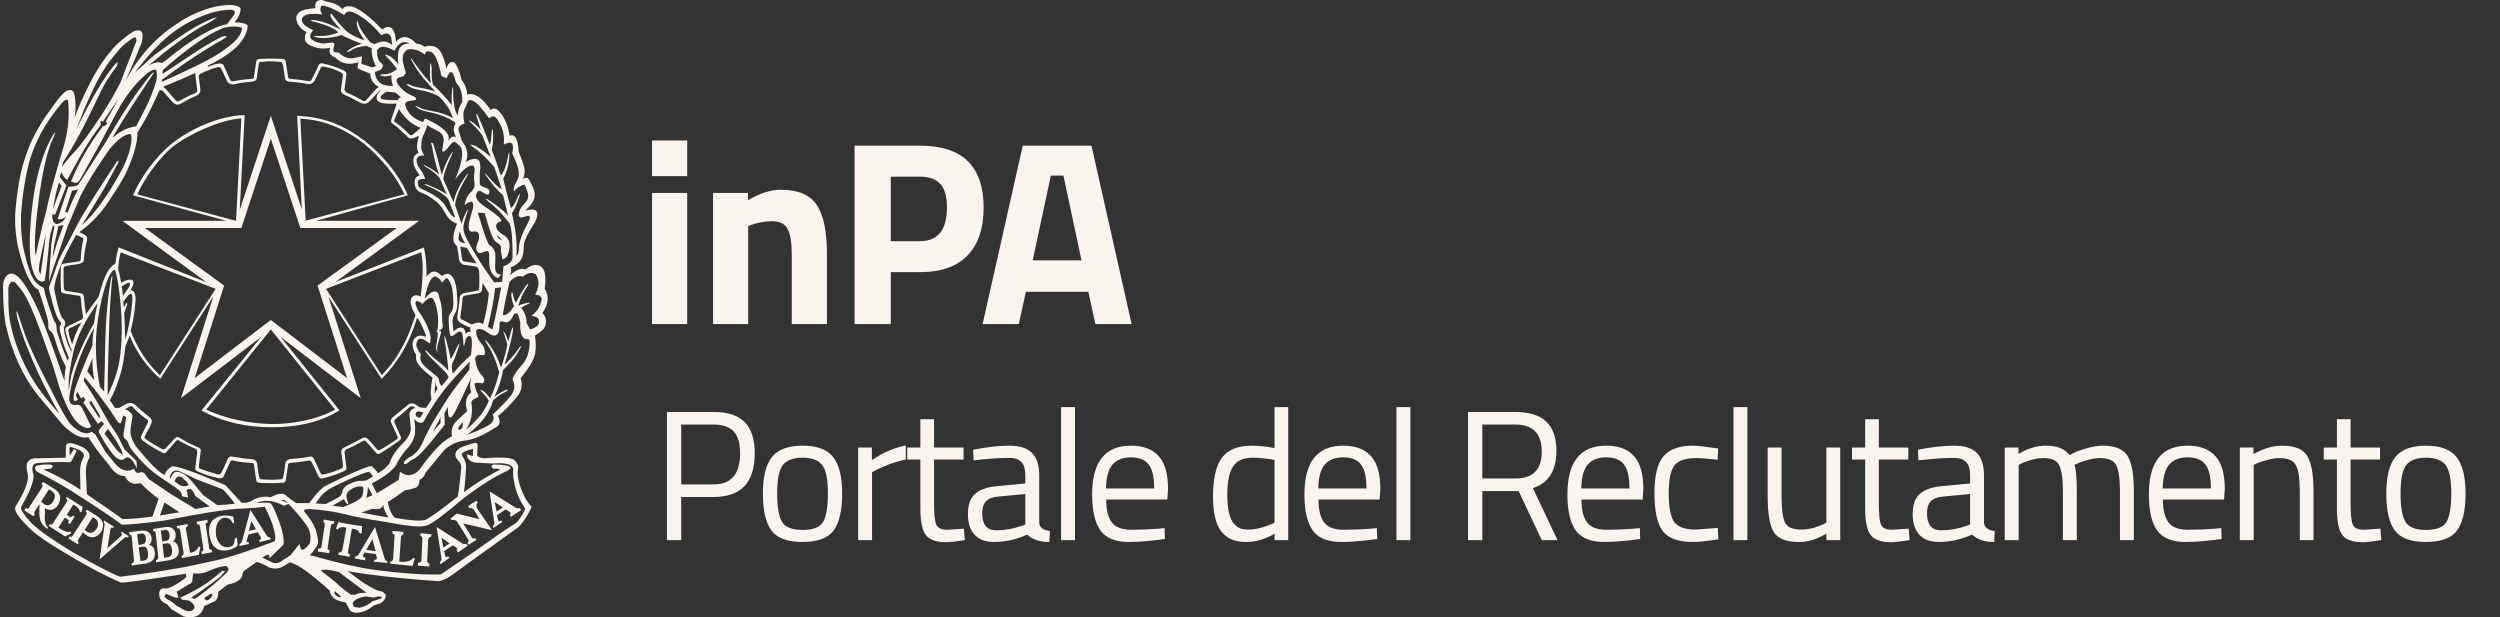
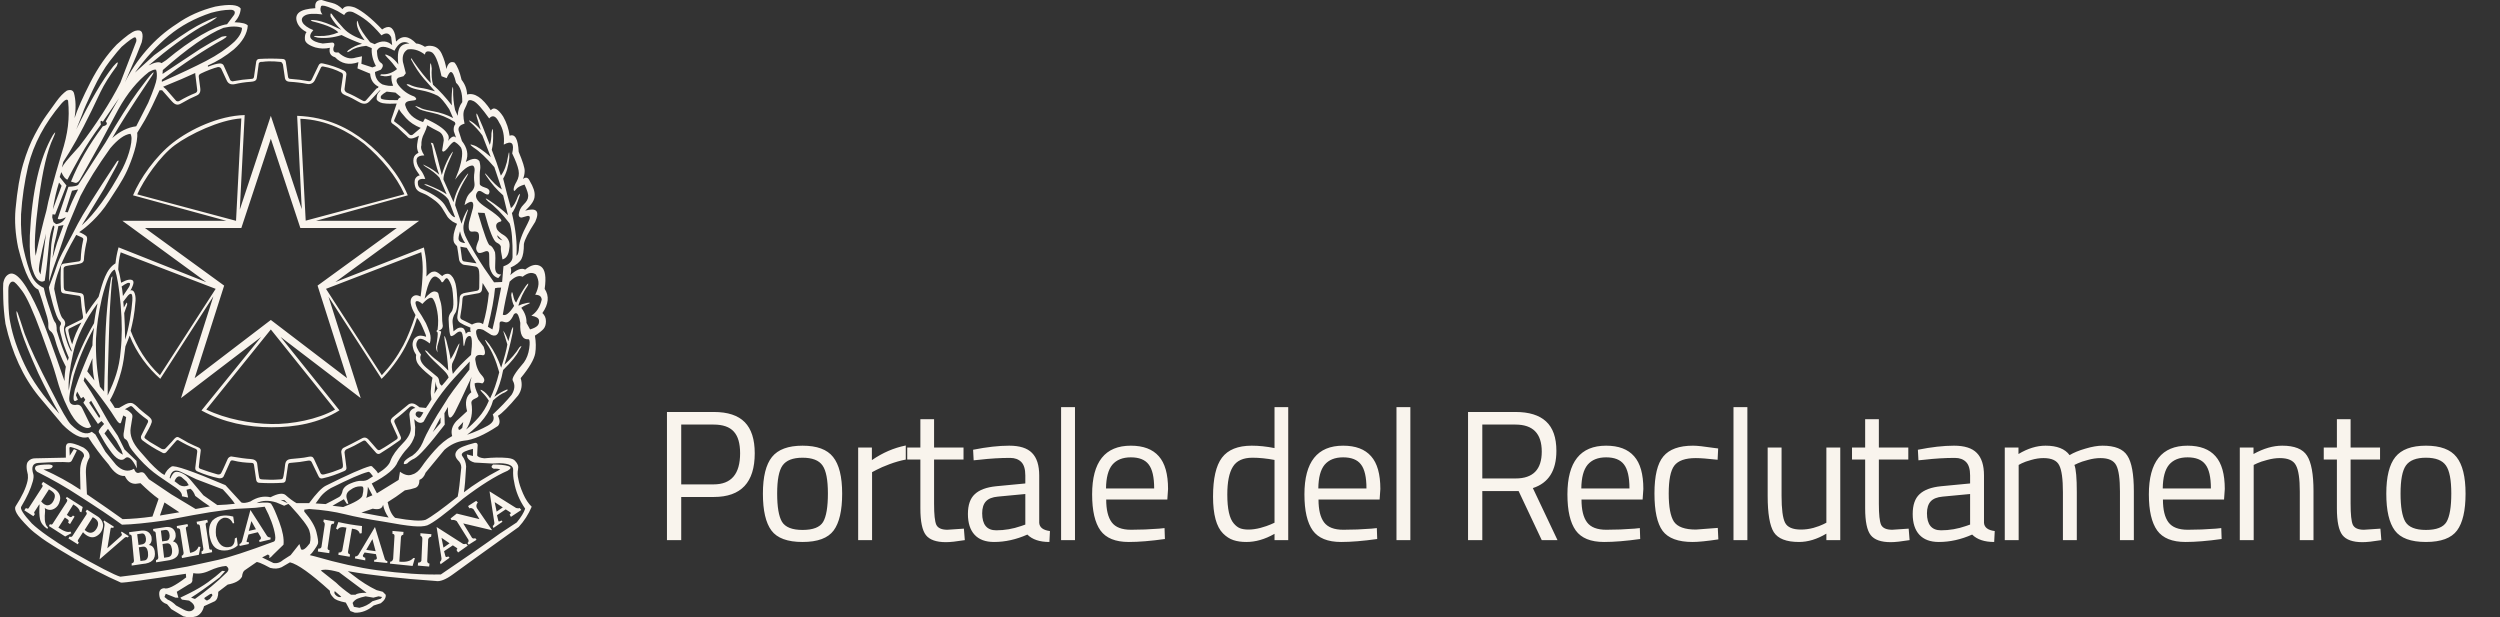
<svg xmlns="http://www.w3.org/2000/svg" width="162" height="40" viewBox="0 0 162 40" fill="none">
  <rect x="0" y="0" width="162" height="40" fill="#333333" stroke="none" />
  <path d="M20.796 0.001C20.515 0.01 20.393 0.187 20.433 0.531C19.928 0.56 19.581 0.648 19.392 0.797C19.203 0.945 19.152 1.154 19.243 1.422C19.334 1.691 19.541 1.91 19.864 2.079C19.779 2.178 19.744 2.335 19.758 2.547C19.772 2.759 19.998 2.933 20.433 3.074C20.755 3.159 21.068 3.168 21.376 3.097C21.306 3.422 21.419 3.627 21.713 3.711C22.12 4.135 22.623 4.24 23.226 4.028L23.163 4.432L23.984 4.772C24.012 5.168 24.193 5.45 24.53 5.62L24.49 5.703C24.448 5.703 24.412 5.718 24.384 5.747L23.712 6.508C23.656 6.564 23.59 6.573 23.52 6.531C23.128 6.305 22.779 6.128 22.471 6C22.387 5.958 22.336 5.886 22.323 5.787L22.448 4.813C22.448 4.714 22.401 4.636 22.302 4.579C21.854 4.367 21.398 4.214 20.936 4.115C20.796 4.073 20.697 4.115 20.641 4.242L20.201 5.153C20.159 5.238 20.087 5.274 19.989 5.259C19.625 5.189 19.232 5.138 18.811 5.11C18.727 5.11 18.68 5.068 18.666 4.983L18.52 4.008C18.506 3.881 18.428 3.818 18.288 3.818C17.798 3.79 17.306 3.79 16.816 3.818C16.703 3.818 16.632 3.872 16.604 3.985L16.458 4.983C16.444 5.068 16.396 5.11 16.312 5.11C15.892 5.138 15.499 5.189 15.134 5.259C15.078 5.288 15.007 5.267 14.923 5.196L14.483 4.219C14.427 4.134 14.328 4.101 14.188 4.115C14.034 4.129 13.796 4.198 13.473 4.325V4.242C14.062 3.987 14.622 3.639 15.155 3.201C15.715 2.706 16.016 2.193 16.058 1.656C15.96 1.529 15.674 1.457 15.197 1.442C15.45 1.16 15.584 0.862 15.598 0.552C15.415 0.297 14.867 0.255 13.957 0.425C13.004 0.665 12.169 1.04 11.455 1.549C10.726 2.015 10.072 2.585 9.49 3.256C8.909 3.927 8.443 4.622 8.092 5.343L8.513 4.369C8.723 3.902 8.946 3.359 9.185 2.737C9.255 2.44 9.259 2.227 9.196 2.1C9.133 1.973 8.994 1.937 8.784 1.993C8.56 2.05 8.155 2.347 7.566 2.884C6.922 3.548 6.351 4.368 5.854 5.343C5.356 6.318 5.015 7.087 4.833 7.652C4.931 7.017 4.916 6.473 4.79 6.021C4.72 5.837 4.568 5.789 4.33 5.874C4.105 6.029 3.879 6.26 3.655 6.571C3.431 6.882 3.216 7.184 3.006 7.474C2.796 7.763 2.547 8.176 2.26 8.713C1.972 9.25 1.719 9.887 1.502 10.622C1.285 11.357 1.119 12.33 1.007 13.545C0.937 14.322 0.994 15.158 1.176 16.048C1.4 16.938 1.624 17.596 1.848 18.02C2.072 18.444 2.284 18.69 2.48 18.761C2.606 19.072 2.773 19.588 2.983 20.309C3.095 20.648 3.146 20.905 3.132 21.081C3.118 21.258 3.161 21.383 3.266 21.453C3.371 21.524 3.459 21.665 3.529 21.877C3.711 22.555 3.958 23.183 4.267 23.763C4.211 24.074 4.181 24.386 4.181 24.697C3.508 22.733 2.963 21.249 2.543 20.245C1.73 18.422 1.092 17.587 0.63 17.743C0.406 17.828 0.266 18.032 0.21 18.357C0.196 18.484 0.196 18.811 0.21 19.334C0.223 19.857 0.271 20.407 0.355 20.986C0.776 22.866 1.497 24.434 2.52 25.691L4.055 27.516C4.363 27.827 4.658 28.054 4.939 28.203C5.219 28.351 5.478 28.391 5.716 28.321C6.067 28.886 6.508 29.478 7.04 30.1C7.377 30.622 7.728 30.872 8.092 30.843C8.246 31.183 8.476 31.351 8.784 31.351L9.102 31.31C9.536 31.734 9.926 32.071 10.277 32.325L9.879 33.473C9.179 33.572 8.532 33.626 7.944 33.64C7.397 33.244 6.628 32.709 5.633 32.031L5.571 30.757C5.542 30.319 5.617 29.952 5.799 29.656C5.841 29.415 5.71 29.196 5.402 28.998C4.939 28.772 4.609 28.682 4.413 28.724C4.328 28.753 4.281 28.828 4.267 28.955V29.656L2.268 29.699C2.086 29.699 1.936 29.768 1.816 29.909C1.697 30.051 1.693 30.333 1.805 30.757C1.819 30.912 1.813 31.047 1.785 31.16C1.687 31.613 1.428 32.165 1.007 32.815C0.951 32.914 0.976 33.062 1.081 33.259C1.187 33.457 1.45 33.767 1.871 34.191C2.053 34.374 2.328 34.602 2.7 34.871C3.071 35.139 3.725 35.548 4.664 36.099C5.771 36.763 6.831 37.316 7.841 37.754C8.051 37.768 9.451 37.576 12.043 37.18L12.064 37.414C11.321 37.979 10.844 38.213 10.634 38.114C10.34 38.143 10.25 38.362 10.363 38.772C10.447 38.955 10.601 39.082 10.826 39.152L11.097 39.469L11.875 39.936C12.169 40.021 12.449 40.021 12.716 39.936C12.968 39.837 13.138 39.618 13.222 39.279L13.914 38.962C14.068 38.863 14.145 38.659 14.145 38.348L14.754 37.881C15.231 37.796 15.54 37.625 15.681 37.37C15.709 37.144 15.771 37.003 15.869 36.947L16.604 36.439C16.632 36.369 16.936 36.489 17.511 36.8C17.791 36.87 18.035 36.855 18.245 36.757L18.791 36.439C19.282 36.552 20.143 37.165 21.376 38.282C21.362 38.409 21.439 38.559 21.608 38.728C21.706 38.856 21.974 38.961 22.408 39.046L22.703 39.596L22.997 39.703C23.432 39.717 23.837 39.561 24.215 39.236L24.678 39.089C24.917 38.905 25.021 38.722 24.993 38.538L24.804 38.348L24.404 38.241C23.899 38.001 23.387 37.676 22.869 37.267L22.534 37.01C24.062 37.279 25.959 37.492 28.23 37.647C28.51 37.704 28.887 37.558 29.356 37.212C29.826 36.866 31.242 35.846 33.611 34.15C33.961 33.769 34.244 33.33 34.454 32.836C34.244 32.638 34.057 32.355 33.896 31.988C33.735 31.62 33.633 31.308 33.59 31.054C33.534 30.814 33.528 30.599 33.57 30.408C33.612 30.217 33.55 30.038 33.382 29.869C33.312 29.77 33.148 29.704 32.896 29.676C32.447 29.633 31.944 29.642 31.383 29.699C31.117 29.671 30.962 29.608 30.92 29.509L30.943 28.998C30.985 28.772 30.922 28.673 30.754 28.701C30.137 28.857 29.765 29.013 29.639 29.168C29.457 29.366 29.463 29.579 29.659 29.805C29.813 29.947 29.891 30.109 29.891 30.293C29.807 31.225 29.729 31.853 29.659 32.178C28.636 32.998 27.942 33.499 27.578 33.683C27.283 33.782 26.625 33.74 25.602 33.556C25.378 33.358 25.217 33.019 25.119 32.539C25.469 32.327 25.841 32.071 26.234 31.775C26.5 31.732 26.724 31.68 26.906 31.616C27.088 31.552 27.18 31.38 27.18 31.097C27.362 31.026 27.494 30.87 27.578 30.63L28.799 29.148C29.191 28.809 29.617 28.611 30.079 28.554C30.64 28.512 31.37 28.194 32.267 27.6C32.407 27.445 32.407 27.225 32.267 26.943C32.533 26.787 32.968 26.349 33.571 25.628C33.809 25.289 33.865 24.913 33.739 24.504C34.3 23.825 34.613 23.291 34.683 22.895C34.739 22.542 34.733 22.16 34.663 21.75C34.929 21.581 35.115 21.435 35.22 21.315C35.325 21.195 35.377 21.028 35.377 20.816C35.377 20.604 35.3 20.427 35.146 20.286C35.552 19.706 35.603 19.184 35.294 18.717C35.407 17.954 35.329 17.474 35.063 17.276C34.783 17.078 34.437 17.144 34.031 17.469C33.792 17.342 33.471 17.462 33.064 17.829C33.134 17.646 33.143 17.481 33.087 17.339C33.452 17.17 33.685 16.985 33.791 16.78C33.896 16.575 33.948 16.252 33.948 15.814C33.99 15.546 34.234 15.065 34.683 14.373C34.991 13.68 34.773 13.44 34.031 13.652C34.437 13.285 34.643 12.966 34.643 12.698C34.671 12.443 34.563 12.119 34.325 11.723C34.227 11.497 34.081 11.455 33.885 11.596C33.955 11.455 33.992 11.287 33.999 11.089C34.007 10.891 33.877 10.474 33.611 9.838C33.568 9.004 33.375 8.656 33.024 8.797C32.968 8.359 32.828 7.944 32.604 7.549C32.268 7.04 32 6.905 31.803 7.145C31.257 6.325 30.745 5.986 30.268 6.127C30.254 5.774 30.135 5.456 29.911 5.173C29.785 4.636 29.633 4.264 29.45 4.052C29.198 3.953 29.022 4.094 28.924 4.475C28.882 4.164 28.784 3.837 28.63 3.498C28.476 3.159 28.231 2.985 27.895 2.97C27.769 2.956 27.65 2.977 27.538 3.034C27.313 2.893 27.123 2.821 26.969 2.82C26.492 2.312 26.057 2.27 25.665 2.694L25.602 2.25C25.462 1.727 25.182 1.613 24.761 1.909C24.075 1.189 23.488 0.714 22.997 0.488C22.591 0.347 22.323 0.383 22.197 0.595C21.986 0.383 21.763 0.248 21.525 0.191C21.287 0.135 21.063 0.072 20.853 0.001C20.833 -0 20.814 -0 20.796 0.001ZM20.904 0.364C21.064 0.36 21.391 0.479 21.882 0.722L22.302 0.975C22.415 0.763 22.602 0.7 22.869 0.785C23.191 0.94 23.495 1.128 23.775 1.347C24.055 1.566 24.368 1.88 24.718 2.29C25.013 2.092 25.224 2.134 25.35 2.417L25.413 2.927C25.105 2.63 24.727 2.609 24.278 2.864L23.984 2.737C23.577 2.242 23.333 1.867 23.249 1.612C23.165 1.287 23.123 1.26 23.123 1.529C23.137 1.811 23.304 2.172 23.626 2.61C23.01 2.412 22.558 2.157 22.271 1.846C21.984 1.535 21.762 1.274 21.608 1.062C21.453 0.807 21.391 0.807 21.419 1.062C21.587 1.373 21.819 1.661 22.114 1.93C21.89 1.831 21.678 1.732 21.482 1.633C20.991 1.421 20.586 1.309 20.264 1.295C20.11 1.295 20.101 1.322 20.241 1.379C20.788 1.52 21.185 1.651 21.43 1.771C21.675 1.891 21.841 2.001 21.925 2.1C21.533 2.269 21.125 2.347 20.704 2.333C20.438 2.319 20.319 2.325 20.347 2.353C20.375 2.382 20.458 2.412 20.598 2.44C21.103 2.496 21.615 2.439 22.134 2.27C22.512 2.468 22.953 2.657 23.457 2.841C23.149 2.911 22.848 3.055 22.554 3.267C22.442 3.409 22.498 3.415 22.723 3.287C22.947 3.118 23.284 3.013 23.732 2.97L24.089 3.117C24.061 3.499 24.151 3.886 24.361 4.282L24.132 4.369L23.417 4.135L23.457 3.648L23.06 3.731C22.682 3.859 22.303 3.747 21.925 3.394C21.673 3.437 21.566 3.337 21.608 3.097C21.706 2.885 21.679 2.771 21.525 2.757L20.916 2.82C20.523 2.764 20.264 2.65 20.138 2.48C20.054 2.339 20.108 2.165 20.304 1.953C19.925 1.797 19.692 1.626 19.6 1.442C19.509 1.259 19.566 1.111 19.769 0.998C19.972 0.885 20.346 0.864 20.893 0.935C20.767 0.78 20.734 0.617 20.79 0.448C20.794 0.395 20.831 0.366 20.904 0.364ZM14.883 0.635C14.932 0.634 14.981 0.636 15.029 0.638C15.211 0.68 15.259 0.785 15.175 0.955L14.714 1.569C14.308 1.626 13.749 1.86 13.042 2.27C12.334 2.679 11.576 3.223 10.763 3.901L10.468 4.092C10.314 3.979 10.031 4.03 9.625 4.242C10.914 3.154 12.037 2.328 12.99 1.762C13.607 1.451 13.964 1.232 14.062 1.105C13.754 1.19 13.319 1.383 12.758 1.687C12.198 1.991 11.271 2.623 9.982 3.584L8.744 4.706C9.445 3.745 10.176 2.949 10.94 2.313C11.704 1.677 12.617 1.181 13.682 0.828C14.136 0.705 14.537 0.64 14.883 0.635ZM15.16 1.719C15.36 1.719 15.533 1.746 15.681 1.803C15.681 2.071 15.52 2.369 15.197 2.694C14.707 3.146 14.095 3.563 13.359 3.945C12.623 4.326 11.665 4.777 10.488 5.3V5.173C11.918 4.099 13.243 3.225 14.463 2.547C14.785 2.349 14.755 2.292 14.377 2.376C13.956 2.588 13.495 2.85 12.99 3.161C12.149 3.712 11.33 4.255 10.531 4.792L10.551 4.539C12.149 3.126 13.46 2.213 14.483 1.803C14.735 1.746 14.96 1.719 15.16 1.719ZM8.747 2.417C8.754 2.417 8.759 2.415 8.764 2.417C8.834 2.473 8.855 2.566 8.827 2.694L7.798 5.363C7.125 6.677 6.24 8.05 5.147 9.477C4.685 9.986 4.399 10.31 4.287 10.452C4.174 10.593 4.082 10.728 4.012 10.855L4.098 10.495L4.498 9.858C5.059 8.939 5.729 7.639 6.514 5.957C6.752 5.463 7.104 4.904 7.566 4.282C7.706 3.957 7.629 3.966 7.335 4.305C6.648 5.167 5.849 6.531 4.938 8.396L5.339 7.378C5.409 7.152 5.632 6.64 6.011 5.842C6.389 5.043 6.761 4.411 7.126 3.945C7.49 3.479 7.74 3.175 7.881 3.034C8.354 2.623 8.644 2.418 8.747 2.417ZM26.188 2.731C26.295 2.725 26.41 2.754 26.528 2.82C26.122 2.82 25.884 2.998 25.814 3.351C25.771 3.577 25.771 3.853 25.814 4.178C25.673 3.98 25.504 3.809 25.307 3.668C24.929 3.47 24.86 3.491 25.099 3.731C25.337 3.972 25.546 4.221 25.728 4.475C25.419 4.73 25.083 4.841 24.718 4.813C24.592 4.869 24.613 4.905 24.781 4.919C24.95 4.962 25.146 4.947 25.37 4.876C25.342 5.102 25.378 5.33 25.476 5.556C25.28 5.585 25.048 5.554 24.781 5.47C24.473 5.3 24.312 5.033 24.298 4.666L24.678 4.516C24.847 4.318 24.848 4.171 24.687 4.072C24.526 3.973 24.438 3.711 24.424 3.287C24.578 2.948 24.959 2.948 25.562 3.287C25.745 2.928 25.952 2.743 26.188 2.731ZM26.563 3.189C26.892 3.177 27.219 3.294 27.538 3.541C27.551 3.343 27.681 3.285 27.926 3.362C28.172 3.44 28.399 3.964 28.61 4.939L28.944 5.066C29.056 4.798 29.149 4.666 29.219 4.666C29.331 4.666 29.441 4.897 29.553 5.363C29.834 5.618 29.968 6.035 29.954 6.614C29.771 6.855 29.673 7.152 29.659 7.505L29.49 7.125C29.392 6.701 29.351 6.253 29.365 5.787C29.35 5.589 29.33 5.589 29.302 5.787C29.26 6.197 29.254 6.545 29.282 6.828C28.903 6.333 28.495 5.889 28.061 5.493C27.977 5.182 27.95 4.828 27.978 4.432C27.936 4.093 27.9 4.015 27.872 4.198C27.844 4.622 27.859 5.019 27.915 5.386C27.593 5.061 27.214 4.587 26.78 3.965C26.668 3.767 26.617 3.725 26.631 3.838C26.897 4.347 27.18 4.77 27.474 5.11C27.769 5.449 28.007 5.719 28.189 5.917C27.825 5.804 27.509 5.727 27.243 5.692C26.977 5.657 26.73 5.583 26.505 5.47C26.295 5.428 26.304 5.479 26.528 5.62C26.654 5.705 26.909 5.78 27.294 5.85C27.68 5.921 28.042 6.041 28.378 6.211C28.56 6.324 28.805 6.615 29.113 7.081L29.364 7.652C28.972 7.44 28.537 7.293 28.061 7.208C27.584 7.124 27.304 7.046 27.22 6.975C26.856 6.819 26.814 6.834 27.094 7.018C27.178 7.103 27.478 7.198 27.989 7.303C28.501 7.41 28.994 7.612 29.47 7.909L29.513 8.036C29.415 8.149 29.379 8.305 29.407 8.503L29.553 8.927C29.427 8.771 29.254 8.84 29.03 9.137C29.114 8.953 29.093 8.785 28.967 8.63C28.771 8.333 28.294 8.015 27.538 7.675L27.412 7.909C26.795 7.711 26.408 7.342 26.254 6.805C26.24 6.635 26.389 6.541 26.697 6.519C27.005 6.498 27.053 6.41 26.843 6.254C26.436 6.113 26.1 5.872 25.833 5.533C25.651 5.293 25.651 5.125 25.833 5.026L26.148 4.939L26.297 4.749L26.108 4.008C26.052 3.627 26.156 3.356 26.422 3.201C26.47 3.194 26.516 3.191 26.563 3.189ZM17.419 3.974C17.659 3.968 17.899 3.985 18.157 4.011C18.254 4.003 18.285 4.085 18.334 4.181L18.445 4.931C18.466 5.109 18.478 5.286 18.791 5.3C19.105 5.314 19.602 5.374 19.869 5.432C20.136 5.491 20.317 5.378 20.407 5.19C20.407 5.19 20.663 4.656 20.79 4.389C20.82 4.325 20.876 4.296 20.924 4.305C21.405 4.395 21.721 4.5 22.142 4.717C22.199 4.747 22.238 4.818 22.22 4.939L22.097 5.767C22.069 5.958 22.167 6.086 22.363 6.165C22.721 6.31 22.946 6.43 23.183 6.571C23.405 6.704 23.695 6.834 23.944 6.568L24.616 5.851H24.655L24.51 6.021C24.445 6.097 24.41 6.228 24.404 6.404C24.4 6.517 24.615 6.655 24.796 6.684C25.148 6.74 25.38 6.721 25.705 6.71L25.445 7.485L25.37 7.696C25.345 7.816 25.285 7.936 25.496 8.056L25.751 8.246L26.128 8.607L26.34 8.797C26.47 8.926 26.547 9.127 27.146 8.791C27.09 8.975 27.055 9.161 27.032 9.351C27.006 9.561 27.035 9.716 27.117 9.901C26.938 9.99 26.83 10.101 26.8 10.262C26.764 10.453 26.795 10.631 26.863 10.812C26.939 11.014 27.084 11.182 27.2 11.363C27.046 11.405 26.998 11.452 26.926 11.553C26.837 11.676 26.857 11.943 26.912 12.11C27.03 12.475 27.402 12.485 27.683 12.657C28.05 12.882 28.401 13.114 28.641 13.47C28.773 13.666 28.872 13.863 29.004 14.059C29.061 14.142 29.239 14.303 29.325 14.355C29.422 14.415 29.616 14.502 29.616 14.502C29.552 14.633 29.513 14.752 29.453 14.958C29.402 15.136 29.395 15.189 29.382 15.373C29.373 15.493 29.382 15.607 29.425 15.719C29.455 15.794 29.619 15.956 29.619 15.956C29.664 16.24 29.72 16.567 29.751 16.838C29.763 16.949 29.912 17.14 30.074 17.161C30.302 17.19 30.43 17.203 30.834 17.273C30.929 17.289 31.031 17.388 31.046 17.599C31.079 17.903 31.05 18.269 31.055 18.573C31.058 18.709 31.047 18.818 30.88 18.847L30.163 18.974C29.947 19 29.815 19.115 29.794 19.245C29.771 19.651 29.704 20.047 29.642 20.447C29.616 20.613 29.635 20.802 29.848 20.929C30.029 21.038 30.068 21.061 30.488 21.232C30.463 21.324 30.471 21.423 30.503 21.52C30.348 21.462 30.257 21.548 30.188 21.632C30.135 21.435 30.104 21.309 29.985 21.255C29.846 21.19 29.696 21.251 29.639 21.283C29.548 21.335 29.388 21.474 29.388 21.474C29.366 21.294 29.345 21.113 29.33 20.932C29.325 20.809 29.303 20.709 29.416 20.424C29.441 20.361 29.517 20.29 29.553 20.182C29.687 19.76 29.63 19.437 29.608 19.017C29.599 18.846 29.577 18.716 29.551 18.553C29.53 18.43 29.506 18.309 29.453 18.196C29.421 18.127 29.391 18.037 29.345 17.977C29.278 17.889 29.206 17.79 29.102 17.758C28.938 17.707 28.772 17.769 28.653 17.89C28.282 17.567 28.192 17.584 28.061 17.605C27.893 17.631 27.76 17.777 27.629 17.922C27.652 17.636 27.637 17.383 27.62 17.066C27.604 16.748 27.549 16.424 27.469 16.036L21.731 18.279L27.157 14.309H20.473L26.425 12.657C25.86 11.274 24.721 9.981 23.669 9.157C22.618 8.334 21.248 7.582 19.255 7.505L19.555 13.554L17.55 7.505L15.538 13.586L15.855 7.456C14.164 7.5 12.335 8.374 11.212 9.244C10.089 10.113 9.052 11.592 8.621 12.657L14.671 14.309H7.932L13.373 18.285L7.681 16.028C7.574 16.436 7.521 16.704 7.483 17.066C6.875 17.437 6.657 18.277 6.388 19.236C6.078 19.632 5.826 19.981 5.571 20.372C5.503 19.989 5.463 19.605 5.433 19.216C5.419 19.103 5.36 19.018 5.225 18.997L4.324 18.856C4.131 18.843 4.135 18.674 4.13 18.542C4.125 18.181 4.115 17.769 4.121 17.4C4.121 17.33 4.188 17.263 4.272 17.241C4.511 17.18 4.913 17.152 5.17 17.086C5.362 17.036 5.391 16.974 5.433 16.875C5.454 16.502 5.51 16.135 5.59 15.771C5.59 15.771 5.718 15.399 5.582 15.29C5.4 15.143 5.133 15.042 5.133 15.042C5.431 14.831 5.666 14.647 6.011 14.309C6.355 13.971 6.701 13.585 7.063 13.018C7.424 12.45 7.926 11.742 8.235 11.057C8.544 10.373 8.96 9.22 8.89 8.607C9.082 8.285 9.138 8.217 9.399 7.762C9.66 7.307 10.079 6.428 10.339 5.851H10.508L11.123 6.551C11.405 6.874 11.572 6.811 11.846 6.646C12.14 6.469 12.423 6.326 12.724 6.202C12.848 6.151 13.021 6.043 12.978 5.721L12.881 4.98C12.867 4.872 12.91 4.819 13.027 4.761C13.333 4.609 13.875 4.397 14.111 4.348C14.216 4.327 14.307 4.385 14.339 4.455L14.688 5.205C14.782 5.415 14.95 5.514 15.243 5.447C15.536 5.38 15.851 5.326 16.247 5.3C16.642 5.273 16.63 5.134 16.658 4.931L16.761 4.173C16.748 4.09 16.823 3.991 16.981 4.011C17.13 3.991 17.275 3.977 17.419 3.974ZM10.034 4.51C10.063 4.507 10.09 4.508 10.111 4.516C10.167 4.657 10.179 4.851 10.151 5.098C10.123 5.345 9.941 5.866 9.605 6.658L8.827 8.183C8.281 8.253 7.762 8.509 7.272 8.947C7.524 8.509 7.829 8.007 8.187 7.442C8.544 6.877 9.1 6.03 9.856 4.899C9.983 4.687 9.987 4.635 9.868 4.74C9.749 4.846 9.431 5.251 8.913 5.957C8.394 6.664 7.7 7.76 6.831 9.244C6.593 9.611 6.003 10.521 5.064 11.977C4.994 12.047 4.783 12.09 4.433 12.104L3.741 14.162C3.797 14.247 3.972 14.217 4.267 14.076C4.127 14.344 3.915 14.494 3.635 14.523L3.466 14.393L3.383 14.076L3.403 13.885L3.572 13.906L4.307 12.02L3.867 11.469L3.972 11.152C4.113 11.449 4.244 11.611 4.37 11.639C4.566 11.258 4.851 10.737 5.222 10.08C5.593 9.423 6.033 8.754 6.537 8.076L6.514 7.909C6.514 7.81 6.565 7.801 6.663 7.886L7.712 6.361L6.852 7.866C6.992 8.021 6.929 8.126 6.663 8.183C5.766 9.384 5.078 10.579 4.601 11.766L4.813 11.83C4.939 11.886 5.058 11.83 5.17 11.66L6.451 9.371L7.672 7.081C8.247 6.05 8.905 5.245 9.648 4.665C9.816 4.57 9.944 4.518 10.034 4.51ZM12.653 4.729V4.792L12.778 5.81C12.792 5.909 12.759 5.978 12.676 6.021C12.325 6.162 11.968 6.339 11.603 6.551C11.533 6.579 11.468 6.573 11.412 6.531L10.763 5.787L10.571 5.62L10.783 5.533C11.483 5.251 12.106 4.983 12.653 4.729ZM25.056 5.937L25.625 6L25.982 6.297C25.884 6.326 25.813 6.389 25.771 6.488C24.986 6.502 24.622 6.445 24.678 6.317C24.636 6.233 24.762 6.107 25.056 5.937ZM4.312 6.459C4.359 6.454 4.392 6.478 4.413 6.531C4.469 7.096 4.464 7.644 4.401 8.174C4.338 8.704 4.202 9.291 3.992 9.941C3.446 11.778 3.118 13.016 3.006 13.652C2.796 14.401 2.563 15.377 2.311 16.578C2.199 15.999 2.266 14.778 2.511 12.92C2.756 11.061 3.068 9.738 3.446 8.947C3.628 8.537 3.622 8.474 3.426 8.757C2.571 10.226 2.074 12.395 1.933 15.264C1.905 16.267 1.959 16.992 2.099 17.437C2.239 17.882 2.4 18.139 2.582 18.21C2.681 18.267 2.788 18.26 2.9 18.19C2.984 17.653 3.041 17.216 3.069 16.884C3.097 16.552 3.134 16.164 3.183 15.719C3.232 15.274 3.32 14.903 3.446 14.606L3.529 14.69C3.389 15.34 3.316 15.793 3.309 16.048C3.302 16.302 3.285 16.557 3.257 16.812C3.229 17.066 3.199 17.553 3.171 18.273C3.34 17.694 3.524 17.141 3.72 16.619L4.369 14.713L5.213 12.698C5.675 11.793 6.319 10.763 7.146 9.604C7.636 9.025 8.071 8.712 8.45 8.67C8.548 8.811 8.548 9.103 8.45 9.541C8.351 9.979 8.182 10.438 7.943 10.919C7.033 12.614 6.151 13.843 5.296 14.606L6.745 12.233L7.44 10.959C7.706 10.479 7.754 10.31 7.586 10.452C6.171 12.6 5.325 13.948 5.044 14.499C4.764 15.051 4.49 15.567 4.224 16.048C3.957 16.528 3.782 16.904 3.698 17.172C3.613 17.441 3.438 17.921 3.171 18.614C3.171 18.741 3.258 19.107 3.426 19.715C3.594 20.323 3.736 20.678 3.855 20.785C3.974 20.89 3.984 21.006 3.886 21.133C3.844 21.246 3.874 21.46 3.972 21.77C4.042 22.11 4.203 22.575 4.455 23.169L4.392 23.382C4.126 22.789 3.888 22.137 3.677 21.43C3.677 21.148 3.646 20.973 3.583 20.903C3.52 20.832 3.457 20.701 3.394 20.511C3.331 20.32 3.234 20.035 3.108 19.66C2.982 19.286 2.893 18.951 2.837 18.654C2.458 18.484 2.184 18.2 2.016 17.798C1.848 17.395 1.692 16.868 1.544 16.218C1.397 15.568 1.336 14.79 1.364 13.885C1.434 12.812 1.589 11.766 1.827 10.749C2.178 9.336 2.893 7.993 3.972 6.721C4.121 6.553 4.234 6.466 4.312 6.459L4.312 6.459ZM30.437 6.488C30.5 6.48 30.583 6.502 30.688 6.551C30.899 6.65 31.235 7.025 31.698 7.675C31.922 7.421 32.139 7.511 32.35 7.949C32.602 8.345 32.7 8.82 32.644 9.371C33.163 9.088 33.344 9.277 33.19 9.941C33.414 10.408 33.553 10.773 33.602 11.034C33.651 11.296 33.609 11.54 33.476 11.766C33.343 11.992 33.278 12.165 33.285 12.285C33.292 12.405 33.342 12.401 33.433 12.274C33.524 12.147 33.711 12.041 33.991 11.957C34.173 12.352 34.25 12.614 34.222 12.741C34.222 12.896 34.126 13.065 33.937 13.248C33.747 13.432 33.639 13.651 33.611 13.906C33.611 14.033 33.676 14.099 33.802 14.099L34.179 13.992C34.376 13.964 34.382 14.12 34.2 14.459C34.003 14.827 33.862 15.136 33.771 15.39C33.68 15.645 33.633 15.849 33.633 16.004C33.62 16.329 33.563 16.522 33.465 16.578C33.493 16.168 33.482 15.74 33.434 15.295C33.385 14.85 33.297 14.353 33.171 13.802C33.283 13.703 33.438 13.37 33.634 12.804C33.732 12.522 33.711 12.486 33.571 12.698C33.417 13.122 33.262 13.383 33.108 13.482C32.953 12.959 32.787 12.325 32.605 11.576C32.815 11.223 32.946 10.775 33.002 10.238C33.016 9.786 32.989 9.753 32.919 10.135C32.835 10.672 32.68 11.086 32.456 11.383C32.273 10.79 32.077 10.234 31.867 9.711C31.937 9.414 31.966 9.066 31.953 8.67C31.939 8.274 31.903 8.262 31.847 8.63C31.847 8.926 31.811 9.179 31.741 9.391L31.278 8.206L30.983 7.526C30.885 7.299 30.852 7.299 30.88 7.526L31.152 8.416C30.942 8.176 30.745 7.999 30.563 7.886C30.381 7.773 30.348 7.782 30.46 7.909C30.768 8.177 31.034 8.466 31.258 8.777C31.44 9.229 31.622 9.695 31.804 10.175C31.271 9.723 30.899 9.47 30.689 9.414C30.422 9.315 30.422 9.363 30.689 9.561C31.067 9.801 31.517 10.225 32.035 10.832C32.204 11.327 32.364 11.808 32.519 12.274C32.252 12.118 31.931 11.809 31.552 11.343C31.384 11.173 31.378 11.2 31.532 11.426C31.84 11.893 32.198 12.304 32.604 12.657L32.919 13.949C32.596 13.624 32.176 13.293 31.658 12.954C31.434 12.813 31.419 12.84 31.615 13.038C32.063 13.363 32.534 13.844 33.025 14.479C33.165 14.875 33.227 15.602 33.213 16.662C33.199 16.93 33.003 17.128 32.624 17.256L32.538 18.273L32.015 18.294C31.735 17.898 31.519 17.59 31.372 17.371C31.225 17.152 31.016 16.817 30.743 16.365C30.47 15.913 30.269 15.546 30.142 15.264C30.016 14.981 29.995 14.69 30.08 14.393C30.164 14.096 30.235 13.871 30.291 13.715C30.347 13.56 30.338 13.533 30.268 13.632C30.1 13.928 29.981 14.217 29.911 14.499L29.491 13.292C29.533 12.811 29.786 12.195 30.248 11.446C30.388 11.192 30.373 11.171 30.205 11.383C29.785 11.948 29.514 12.522 29.388 13.101L28.736 11.64C28.722 11.371 28.889 10.861 29.239 10.112C29.421 9.716 29.379 9.731 29.113 10.155C28.889 10.579 28.728 10.975 28.63 11.343C28.434 10.537 28.243 9.852 28.061 9.287L27.915 9.244L27.998 9.477C28.11 10.184 28.265 10.797 28.461 11.32C28.195 11.079 27.894 10.884 27.558 10.729C27.375 10.63 27.375 10.651 27.558 10.792C27.964 11.032 28.271 11.273 28.481 11.513C28.649 11.908 28.804 12.269 28.944 12.594C28.692 12.41 28.266 12.197 27.663 11.957C27.439 11.914 27.439 11.941 27.663 12.04C28.42 12.351 28.888 12.658 29.07 12.954L29.491 14.076C29.336 14.076 29.134 13.844 28.881 13.378C28.671 12.982 28.147 12.601 27.306 12.233C27.138 12.163 27.061 12.013 27.075 11.787C27.103 11.631 27.263 11.568 27.558 11.596C27.474 11.356 27.375 11.164 27.263 11.023L27.095 10.769C26.87 10.303 27.004 10.071 27.495 10.071C27.313 9.789 27.25 9.569 27.306 9.414C27.292 9.145 27.355 8.884 27.495 8.63C27.579 8.46 27.642 8.289 27.684 8.119C27.95 8.275 28.192 8.406 28.41 8.512C28.627 8.618 28.742 8.811 28.756 9.094L28.65 9.751C28.692 9.878 28.805 9.836 28.987 9.624C29.169 9.37 29.316 9.223 29.428 9.18C29.582 9.251 29.731 9.377 29.871 9.561C30.011 9.829 29.96 10.325 29.722 11.046L29.491 11.64C29.967 11.004 30.354 10.7 30.648 10.729C30.747 10.799 30.778 10.942 30.743 11.161C30.708 11.38 30.708 11.61 30.743 11.85C30.778 12.09 30.696 12.295 30.5 12.464C30.304 12.634 30.172 12.91 30.102 13.292C30.551 12.952 30.733 13.015 30.648 13.482L30.397 14.393C30.327 14.831 30.397 15.038 30.606 15.01C30.816 14.982 30.945 15.009 30.994 15.094C31.044 15.178 31.054 15.325 31.026 15.537C30.9 15.834 30.843 16.031 30.857 16.123C30.871 16.215 30.911 16.293 30.974 16.356C31.037 16.42 31.173 16.405 31.383 16.313C31.593 16.221 31.698 16.284 31.698 16.503C31.698 16.722 31.702 16.936 31.709 17.14C31.716 17.345 31.783 17.545 31.909 17.743C32.007 17.884 32.133 17.977 32.287 18.02L32.475 17.786C32.195 17.8 32.066 17.617 32.087 17.235C32.108 16.854 32.106 16.557 32.078 16.345C31.966 16.076 31.852 15.926 31.74 15.898C31.628 15.87 31.369 15.164 30.963 13.779L31.403 13.802C31.725 14.989 31.985 15.627 32.181 15.719C32.377 15.811 32.469 15.916 32.455 16.036C32.441 16.156 32.477 16.416 32.561 16.812C32.813 16.741 32.959 16.507 33.001 16.111C33.071 15.744 32.967 15.461 32.687 15.264C32.392 15.094 32.223 14.938 32.181 14.796C32.097 14.556 32.189 14.409 32.455 14.352C32.609 14.268 32.237 13.928 31.34 13.335C30.878 13.01 30.738 12.719 30.92 12.464C30.99 12.337 31.119 12.341 31.309 12.476C31.498 12.61 31.622 12.642 31.678 12.571C31.776 12.373 31.698 12.236 31.446 12.159C31.194 12.081 31.075 11.992 31.088 11.893C31.075 11.455 31.083 11.158 31.111 11.002C31.14 10.847 31.125 10.664 31.069 10.452C30.914 10.226 30.619 10.241 30.185 10.495C30.283 10.255 30.308 10.021 30.259 9.794C30.21 9.568 30.102 9.349 29.933 9.137L29.722 8.48C29.666 8.254 29.794 8.098 30.102 8.013C30.004 7.575 30.004 7.265 30.102 7.082C30.2 6.884 30.269 6.722 30.311 6.594C30.332 6.531 30.374 6.495 30.437 6.488ZM25.854 7.061C25.91 7.189 26.063 7.384 26.308 7.652C26.553 7.921 26.871 8.134 27.263 8.289L26.737 8.733C26.653 8.776 26.576 8.764 26.505 8.693C26.253 8.425 25.952 8.163 25.602 7.909C25.532 7.881 25.52 7.824 25.562 7.739L25.854 7.061ZM15.638 7.673L15.295 14.309L8.896 12.597C9.303 11.657 10.382 10.1 11.332 9.402C12.282 8.704 14.223 7.762 15.638 7.673ZM19.463 7.696C21.198 7.759 22.579 8.532 23.589 9.31C24.719 10.263 25.671 11.405 26.205 12.588L19.809 14.298L19.463 7.696ZM17.55 8.99L19.463 14.776H25.708L20.578 18.507L22.491 24.504L17.55 20.733L12.613 24.504L14.525 18.507L9.396 14.776H15.638L17.55 8.99ZM3.824 11.83L3.992 12.04L3.426 13.568C3.524 12.932 3.655 12.353 3.824 11.83ZM5.064 12.274C4.77 12.825 4.547 13.321 4.393 13.759L4.224 13.738L4.664 12.36L5.064 12.274ZM4.118 14.586L3.698 15.731L3.403 16.725L3.509 15.878L3.655 15.264L3.784 14.649L4.118 14.586ZM29.808 14.987C29.864 15.255 29.974 15.511 30.142 15.751C30.072 15.751 29.993 15.734 29.902 15.699C29.811 15.664 29.75 15.607 29.722 15.529C29.694 15.451 29.726 15.269 29.808 14.987ZM2.983 15.137C2.843 16.267 2.724 17.15 2.626 17.786L2.543 17.616C2.459 17.489 2.605 16.663 2.983 15.137ZM4.939 15.22L5.316 15.39C5.4 15.433 5.421 15.505 5.379 15.604C5.295 15.985 5.247 16.379 5.233 16.789C5.233 16.873 5.191 16.924 5.107 16.939L4.118 17.086C4.006 17.114 3.949 17.186 3.949 17.299C3.921 17.794 3.921 18.286 3.949 18.781C3.949 18.922 4.015 19 4.141 19.014L5.107 19.164C5.191 19.178 5.233 19.227 5.233 19.311C5.261 19.735 5.309 20.132 5.379 20.499C5.393 20.598 5.36 20.667 5.276 20.71L4.37 21.156C4.244 21.199 4.202 21.298 4.244 21.453C4.342 21.906 4.476 22.323 4.644 22.705L4.624 22.788C4.498 22.59 4.379 22.304 4.267 21.929C4.154 21.555 4.119 21.304 4.161 21.177C4.273 20.979 4.237 20.796 4.055 20.626C3.915 20.485 3.733 19.848 3.509 18.717C3.523 18.421 3.642 17.976 3.866 17.383C4.09 16.789 4.448 16.068 4.939 15.22ZM32.224 15.243L32.561 15.581C32.337 15.51 32.224 15.399 32.224 15.243ZM29.831 15.984L30.245 16.059C30.455 16.413 30.632 16.698 30.88 17.066L30.059 16.939C29.985 16.927 29.948 16.853 29.934 16.768C29.903 16.585 29.849 16.064 29.831 15.984ZM27.297 16.342C27.374 16.81 27.4 17.178 27.389 17.616C27.375 18.154 27.33 18.683 27.255 19.213C27.049 19.111 26.858 19.083 26.697 19.268C26.638 19.336 26.597 19.445 26.611 19.628L26.654 19.822C26.696 19.963 26.744 20.083 26.8 20.182C26.844 20.259 26.887 20.336 26.926 20.416C26.667 21.186 26.393 21.899 26.128 22.385C25.713 23.147 25.323 23.687 24.741 24.313L21.124 18.717L27.297 16.342ZM7.821 16.351L13.976 18.717L10.363 24.313C9.486 23.509 8.86 22.462 8.467 21.433C8.613 20.814 8.707 20.455 8.784 19.484C8.802 19.255 8.752 19.039 8.698 18.939C8.618 18.79 8.503 18.79 8.447 18.833C8.509 18.737 8.545 18.652 8.596 18.527C8.67 18.345 8.666 18.223 8.596 18.167C8.468 18.08 8.24 18.106 7.849 18.32C7.792 18.013 7.756 17.754 7.661 17.458C7.677 17.05 7.722 16.705 7.821 16.351ZM7.44 17.469C7.595 17.879 7.72 18.637 7.818 19.747C7.916 20.856 7.916 21.855 7.818 22.745C7.725 23.89 7.427 24.655 6.977 25.628C6.977 24.752 6.987 24.04 7.009 23.489C7.03 22.938 7.051 22.206 7.072 21.295C7.093 20.383 7.154 19.349 7.252 18.19C7.308 17.907 7.293 17.841 7.209 17.997C6.985 19.17 6.851 20.674 6.809 22.512L6.789 23.72L6.746 25.374L6.474 25.057C6.278 24.068 6.192 23.029 6.22 21.941C6.262 21.135 6.39 20.267 6.6 19.334C6.894 18.162 7.174 17.54 7.44 17.469ZM34.385 17.688C34.508 17.678 34.621 17.712 34.726 17.786C34.852 17.998 34.908 18.207 34.894 18.412C34.88 18.617 34.809 18.846 34.683 19.101C34.949 19.101 35.089 19.206 35.103 19.418C34.991 19.898 34.767 20.244 34.431 20.456C34.739 20.512 34.905 20.611 34.926 20.753C34.947 20.894 34.916 21.01 34.831 21.102C34.747 21.194 34.586 21.276 34.348 21.347L34.117 20.923C34.13 20.584 34.017 20.259 33.779 19.948C33.877 19.864 34.032 19.78 34.242 19.695C34.397 19.624 34.37 19.6 34.16 19.628C33.935 19.671 33.76 19.728 33.633 19.799H33.59C33.717 19.346 33.919 18.917 34.2 18.507C34.27 18.323 34.228 18.329 34.074 18.527C33.835 18.866 33.627 19.227 33.445 19.608C33.361 19.523 33.295 19.367 33.253 19.141C33.197 18.873 33.155 18.867 33.127 19.121C33.169 19.446 33.232 19.68 33.316 19.822C33.008 20.302 32.763 20.491 32.581 20.392C32.693 19.714 32.842 19.002 33.024 18.253C33.347 17.928 33.627 17.82 33.865 17.933C34.054 17.782 34.227 17.701 34.385 17.688ZM28.169 17.919C28.183 17.917 28.196 17.918 28.209 17.919C28.244 17.922 28.28 17.935 28.315 17.956C28.455 18.041 28.545 18.131 28.587 18.23C28.629 18.329 28.692 18.313 28.776 18.178C28.86 18.044 28.931 17.998 28.987 18.04C29.043 18.082 29.101 18.166 29.165 18.294C29.227 18.421 29.274 18.556 29.302 18.697C29.33 18.839 29.355 19.096 29.376 19.47C29.397 19.844 29.351 20.095 29.239 20.222C29.127 20.35 29.064 20.506 29.07 20.689C29.093 21.424 29.155 21.789 29.239 21.782C29.323 21.775 29.426 21.718 29.545 21.612C29.664 21.506 29.768 21.465 29.859 21.494C29.95 21.522 30.003 21.729 30.017 22.111C30.03 22.492 30.066 22.53 30.122 22.226C30.178 21.922 30.283 21.771 30.437 21.771C30.591 21.771 30.621 22.179 30.523 22.999C29.976 23.493 29.583 23.905 29.345 24.23C29.261 23.877 29.256 23.63 29.333 23.489C29.41 23.348 29.482 23.187 29.545 23.01C29.608 22.834 29.66 22.676 29.702 22.535C29.814 22.195 29.793 22.166 29.639 22.448C29.555 22.618 29.482 22.768 29.419 22.895C29.356 23.022 29.28 23.148 29.196 23.276C29.168 23.049 29.078 22.647 28.924 22.067C28.798 21.672 28.762 21.678 28.819 22.088C28.931 22.752 29.008 23.395 29.05 24.016C28.812 23.762 28.569 23.543 28.324 23.359C28.079 23.175 27.866 22.98 27.683 22.768C27.529 22.669 27.502 22.681 27.601 22.808C27.769 23.035 28.017 23.3 28.347 23.604C28.676 23.908 28.874 24.111 28.944 24.21C29.014 24.308 29.056 24.393 29.07 24.463C28.944 24.633 28.798 24.81 28.63 24.994C28.532 24.937 28.475 24.84 28.461 24.706C28.447 24.571 28.401 24.472 28.324 24.409C28.247 24.345 28.013 24.151 27.62 23.826C27.27 23.515 27.157 23.233 27.283 22.979C27.185 22.851 27.097 22.704 27.02 22.535C26.943 22.365 26.962 22.198 27.074 22.036C27.186 21.873 27.446 21.947 27.852 22.258C27.922 22.018 27.922 21.792 27.852 21.58C27.782 21.368 27.698 21.155 27.601 20.943C27.418 20.604 27.242 20.316 27.074 20.075C26.92 19.75 26.884 19.567 26.969 19.525C27.053 19.482 27.187 19.539 27.369 19.695C27.719 19.313 27.949 19.204 28.061 19.366C28.173 19.529 28.265 19.8 28.335 20.182C28.405 20.564 28.411 20.957 28.355 21.367L28.273 21.453L28.355 21.537C28.384 21.622 28.351 21.94 28.253 22.491C28.253 22.604 28.285 22.718 28.355 22.831C28.327 22.662 28.321 22.533 28.335 22.448C28.349 22.377 28.395 22.214 28.473 21.952C28.55 21.691 28.587 21.541 28.587 21.505C28.587 21.47 28.53 21.445 28.418 21.43C28.544 21.388 28.626 21.329 28.661 21.252C28.696 21.174 28.702 21.096 28.681 21.018C28.66 20.94 28.648 20.717 28.641 20.349C28.634 19.982 28.599 19.704 28.536 19.513C28.473 19.322 28.432 19.175 28.418 19.069C28.404 18.963 28.321 18.902 28.167 18.887C28.013 18.873 27.795 19.03 27.515 19.355C27.641 18.747 27.77 18.34 27.904 18.135C27.991 18.001 28.079 17.928 28.169 17.919ZM0.816 18.247C0.831 18.247 0.846 18.25 0.861 18.253C0.946 18.253 1.138 18.453 1.439 18.856C1.74 19.259 2.15 20.163 2.668 21.569C3.187 22.975 3.504 23.898 3.623 24.336C3.743 24.774 3.862 25.156 3.981 25.481C4.1 25.806 4.244 26.136 4.413 26.476C4.665 26.984 4.918 27.333 5.17 27.516C5.507 27.757 5.751 27.799 5.905 27.643L5.339 26.476C5.241 26.264 5.092 26.186 4.896 26.242C4.573 26.256 4.442 26.067 4.498 25.671C4.526 25.417 4.616 24.978 4.77 24.357C5.078 23.311 5.519 22.272 6.094 21.24C6.024 21.692 5.991 22.074 5.991 22.384C5.472 23.557 5.094 24.504 4.856 25.224C4.73 25.747 4.736 26.003 4.876 25.988L5.045 25.905L4.919 25.608L5.002 25.374L5.253 25.818L5.402 25.714L5.528 25.905L5.402 26.095L6.348 27.473L6.577 27.283L6.746 27.473C6.466 27.756 6.355 27.939 6.411 28.024C6.664 28.49 6.893 28.866 7.103 29.148C7.524 29.77 7.866 29.944 8.132 29.676C8.217 29.605 8.324 29.62 8.45 29.719C8.576 29.818 8.716 30.031 8.87 30.356L8.847 29.869L8.07 29.125L7.629 28.234C7.265 27.711 7.006 27.309 6.852 27.026C6.697 26.744 6.505 26.407 6.274 26.011C6.043 25.616 5.758 25.168 5.422 24.674L5.485 24.44L6.157 25.268C6.759 26.045 7.184 26.635 7.429 27.038C7.674 27.441 7.819 27.535 7.861 27.323L7.987 26.922L8.175 27.026L8.05 27.854L8.007 28.107C7.993 28.305 8.033 28.424 8.124 28.459C8.215 28.494 8.294 28.625 8.364 28.851C8.406 28.992 8.628 29.285 9.027 29.73C9.427 30.176 9.847 30.548 10.288 30.852C10.73 31.156 11.093 31.405 11.38 31.596C11.668 31.787 11.806 31.974 11.792 32.158L12.19 32.242L12.087 31.734L12.338 31.671C12.464 31.756 12.569 31.909 12.653 32.135C13.017 32.417 13.333 32.646 13.599 32.815L12.676 32.983L11.097 32.031L9.648 31.054L9.373 30.693C9.289 30.595 9.174 30.573 9.027 30.63C8.88 30.686 8.765 30.602 8.681 30.376C8.303 30.602 7.916 30.518 7.523 30.123L6.831 29.275L6.18 28.151L5.948 27.98C5.598 28.207 5.148 28.053 4.601 27.516C4.405 27.333 3.985 26.603 3.34 25.331C2.486 23.692 1.905 22.457 1.596 21.623C1.372 20.931 1.226 20.492 1.156 20.309C1.086 20.125 1.056 20.121 1.07 20.297C1.084 20.474 1.189 20.87 1.385 21.485C1.581 22.1 1.947 22.999 2.48 24.186C2.942 25.147 3.398 26.024 3.847 26.816C2.809 25.685 2.059 24.625 1.596 23.636C1.134 22.661 0.824 21.757 0.67 20.923C0.6 20.626 0.558 20.171 0.544 19.556C0.53 18.942 0.539 18.598 0.567 18.527C0.628 18.342 0.711 18.249 0.816 18.247ZM8.321 18.328C8.448 18.319 8.462 18.405 8.364 18.591L7.966 19.184C7.938 18.944 7.923 18.734 7.881 18.565C8.021 18.466 8.135 18.393 8.261 18.337C8.284 18.332 8.303 18.329 8.321 18.328ZM31.277 18.337L31.678 18.994C31.608 19.729 31.483 20.399 31.3 21.006C31.118 20.865 30.88 20.874 30.585 21.03L29.934 20.71C29.849 20.667 29.81 20.598 29.828 20.499C29.894 20.131 29.945 19.797 29.968 19.372C29.973 19.286 30.018 19.18 30.102 19.164L31.026 18.997C31.152 18.969 31.221 18.885 31.235 18.743L31.277 18.337ZM32.475 18.634C32.279 19.708 32.091 20.612 31.909 21.347L31.615 21.177C31.867 20.159 32.022 19.327 32.078 18.677C32.162 18.649 32.293 18.634 32.475 18.634ZM8.464 19.037C8.557 19.031 8.595 19.18 8.576 19.481C8.533 20.117 8.354 21.295 8.109 22.007C8.096 21.23 8.079 20.786 8.049 20.286L8.238 19.758C8.252 19.575 8.216 19.566 8.132 19.735L8.024 19.931L7.987 19.545L8.301 19.141C8.367 19.075 8.422 19.04 8.464 19.037ZM6.325 19.651C6.188 20.241 6.127 20.729 6.094 20.943C5.477 22.017 5 23.086 4.664 24.146C4.58 24.471 4.511 24.859 4.455 25.311C4.413 24.732 4.507 23.922 4.738 22.883C4.97 21.845 5.498 20.768 6.325 19.651ZM33.425 20.294C33.545 20.289 33.643 20.499 33.716 20.923C33.674 21.672 33.856 22.026 34.262 21.984C34.332 22.026 34.343 22.222 34.294 22.575C34.245 22.928 34.13 23.235 33.948 23.489C33.373 24.153 33.135 24.547 33.233 24.674C33.387 24.942 33.361 25.246 33.15 25.585C32.842 25.966 32.434 26.393 31.93 26.859C32.07 27.142 31.965 27.382 31.615 27.58C31.209 27.806 30.759 28.001 30.268 28.171C31.179 27.478 31.742 26.736 31.952 25.945C32.247 25.677 32.506 25.502 32.73 25.418C32.926 25.29 32.959 25.233 32.833 25.247C32.581 25.346 32.316 25.503 32.035 25.715C32.301 25.177 32.492 24.598 32.604 23.976C33.151 23.439 33.493 23.015 33.634 22.705C33.83 22.408 33.836 22.342 33.654 22.512C33.444 22.865 33.122 23.24 32.687 23.636C32.883 23.028 33.059 22.349 33.213 21.6C33.283 21.162 33.263 21.084 33.151 21.367L32.939 22.111C32.841 21.814 32.73 21.586 32.604 21.43L32.876 22.321C32.82 22.674 32.686 23.176 32.476 23.826C32.279 23.261 32.02 22.753 31.698 22.301C31.404 21.934 31.356 21.928 31.552 22.281C31.875 22.747 32.14 23.36 32.35 24.123C32.182 24.801 31.985 25.366 31.761 25.818C31.593 25.564 31.42 25.39 31.238 25.291C31.098 25.22 31.098 25.262 31.238 25.418C31.42 25.601 31.566 25.785 31.678 25.968C31.51 26.378 31.288 26.738 31.015 27.049C30.741 27.36 30.472 27.622 30.206 27.834C30.542 27.311 30.655 26.731 30.543 26.095C30.543 25.982 30.631 25.889 30.806 25.818C30.981 25.748 31.039 25.67 30.983 25.585C30.829 25.274 30.755 25.027 30.755 24.844C30.867 24.787 31.034 24.787 31.258 24.844C31.44 24.717 31.424 24.538 31.206 24.305C30.989 24.072 30.851 23.734 30.795 23.296C30.794 23.041 30.964 22.951 31.301 23.022C31.455 23.008 31.467 22.824 31.341 22.471L30.983 21.984C30.731 21.419 30.838 21.212 31.301 21.367L31.847 21.707C32.211 21.848 32.387 21.602 32.373 20.966C32.373 20.825 32.481 20.793 32.699 20.871C32.916 20.949 33.114 20.782 33.296 20.372C33.342 20.323 33.384 20.296 33.425 20.294ZM5.276 20.897C4.994 21.406 4.821 21.784 4.676 22.312C4.567 22.031 4.475 21.714 4.435 21.465C4.422 21.394 4.431 21.313 4.498 21.283L5.276 20.897ZM17.55 21.35L21.713 26.539C20.602 27.177 18.904 27.5 17.59 27.476C16.277 27.453 14.645 27.163 13.367 26.539L17.55 21.35ZM27.611 21.823C27.419 21.762 27.246 21.721 27.093 21.774C26.967 21.817 26.833 21.945 26.8 22.024C26.753 22.137 26.723 22.264 26.737 22.385C26.757 22.55 26.811 22.747 26.882 22.852C26.902 22.881 26.969 22.999 26.969 22.999C26.917 23.246 27.001 23.497 27.157 23.679C27.416 23.982 27.755 24.254 28.029 24.478C27.969 24.72 27.925 25.114 27.915 25.331C27.905 25.547 27.936 25.699 27.958 25.882C27.836 26.092 27.747 26.239 27.601 26.435L27.189 26.395C27.189 26.395 26.979 26.227 26.869 26.179C26.744 26.124 26.58 26.114 26.445 26.228C26.136 26.488 25.793 26.761 25.519 26.986C25.387 27.078 25.276 27.209 25.339 27.361C25.443 27.612 25.634 28 25.742 28.249C25.772 28.317 25.802 28.41 25.699 28.476C25.319 28.721 25.013 28.943 24.65 29.14C24.544 29.197 24.503 29.189 24.387 29.062C24.209 28.866 24.063 28.676 23.881 28.485C23.684 28.278 23.527 28.361 23.363 28.453C23.029 28.642 22.643 28.822 22.302 28.998C22.148 29.055 22.103 29.231 22.114 29.301C22.162 29.606 22.183 29.793 22.22 30.1C22.244 30.304 22.174 30.348 22.088 30.382C21.685 30.542 21.452 30.629 21.019 30.737C20.889 30.769 20.811 30.747 20.767 30.653C20.62 30.341 20.486 30.046 20.347 29.742C20.274 29.584 20.173 29.568 20.021 29.595C19.6 29.694 19.203 29.698 18.854 29.742C18.681 29.764 18.514 29.818 18.477 30.1C18.456 30.352 18.41 30.604 18.371 30.843C18.332 31.08 18.273 31.053 18.079 31.068C17.695 31.099 17.379 31.091 17.033 31.068C16.82 31.054 16.81 31.037 16.773 30.82C16.722 30.524 16.702 30.328 16.664 30.03C16.626 29.837 16.452 29.756 16.247 29.745C15.938 29.728 15.488 29.664 15.006 29.581C14.907 29.564 14.775 29.671 14.754 29.742C14.614 30.046 14.49 30.358 14.334 30.653C14.292 30.733 14.191 30.767 14.082 30.737C13.703 30.63 13.349 30.516 12.984 30.379C12.886 30.342 12.879 30.284 12.884 30.229C12.918 29.874 12.972 29.525 13.01 29.189C13.01 29.104 12.962 29.041 12.864 28.998C12.864 28.998 12.289 28.745 12.187 28.684C12.085 28.623 11.789 28.451 11.581 28.341C11.447 28.27 11.347 28.387 11.286 28.448L11.12 28.638L10.783 28.998L10.72 29.062C10.664 29.118 10.58 29.127 10.468 29.085L10.32 28.998L9.711 28.638L9.439 28.442C9.304 28.345 9.372 28.287 9.433 28.171C9.569 27.914 9.759 27.613 9.837 27.346C9.837 27.207 9.821 27.181 9.731 27.075C9.667 27 9.473 26.859 9.396 26.796C9.249 26.675 9.154 26.601 9.013 26.473C8.947 26.412 8.838 26.294 8.764 26.242C8.658 26.166 8.6 26.115 8.47 26.11C8.312 26.103 8.174 26.174 8.035 26.251C7.942 26.302 7.712 26.435 7.712 26.435H7.441L7.321 26.233L7.12 25.936C7.446 25.389 7.718 24.587 7.861 24.04C7.997 23.519 8.053 23.064 8.127 22.445C8.245 22.162 8.31 21.999 8.401 21.747C8.828 22.851 9.608 23.871 10.386 24.547L13.828 19.199L11.729 25.798L16.922 21.834L13.056 26.6C14.506 27.389 16.046 27.684 17.591 27.686C19.136 27.689 20.675 27.414 21.997 26.591L18.183 21.834L23.375 25.798L21.285 19.225L24.727 24.55C25.178 24.119 25.865 23.255 26.274 22.453C26.683 21.651 26.808 21.281 27.023 20.599C27.118 20.696 27.212 20.849 27.273 20.97C27.362 21.148 27.418 21.29 27.495 21.474C27.557 21.622 27.613 21.733 27.611 21.823ZM5.991 23.212C5.977 23.678 6.019 24.159 6.117 24.654L5.653 24.06L5.991 23.212ZM30.437 23.425L30.417 23.953C29.576 24.999 29.049 25.713 28.838 26.095C28.124 27.183 27.641 28.045 27.389 28.681C27.235 29.034 27.011 29.317 26.717 29.529C26.493 29.642 26.323 29.762 26.211 29.889C26.113 30.073 26.169 30.121 26.38 30.036C26.52 29.895 26.674 29.79 26.843 29.719C27.151 29.564 27.809 28.831 28.818 27.516L28.798 26.773L29.03 26.369C29.016 26.779 29.049 27.007 29.133 27.049C29.217 27.092 29.334 26.973 29.482 26.698C29.629 26.422 29.988 25.663 30.562 24.42C30.436 24.802 30.43 25.135 30.542 25.418C30.206 25.658 30.113 26.066 30.268 26.646L29.576 27.283C29.295 27.594 29.203 27.918 29.301 28.257C28.909 28.469 28.53 28.779 28.166 29.189C27.802 29.598 27.526 29.947 27.337 30.229C27.148 30.512 26.947 30.68 26.737 30.737C26.498 30.85 26.227 30.793 25.919 30.567L25.833 31.097L24.424 31.965L24.089 31.331C25.056 30.822 25.616 30.356 25.77 29.932C25.966 29.579 26.178 29.286 26.402 29.053C26.626 28.82 26.787 28.533 26.885 28.194L26.905 27.684L26.843 27.156C27.067 27.41 27.269 27.465 27.451 27.323C27.746 26.772 28.061 26.26 28.398 25.787C28.734 25.313 29.092 24.873 29.47 24.463C29.848 24.053 30.171 23.708 30.437 23.425ZM28.23 24.717C28.243 24.929 28.285 25.076 28.355 25.161L28.147 25.521L28.23 24.717ZM5.905 25.968L6.494 26.963L6.431 27.09L5.779 26.095L5.905 25.968ZM8.484 26.314C8.538 26.315 8.582 26.359 8.618 26.392C8.877 26.682 9.186 26.936 9.522 27.176C9.592 27.219 9.613 27.282 9.585 27.366L9.142 28.257C9.114 28.37 9.146 28.46 9.227 28.531C9.62 28.828 10.04 29.089 10.488 29.315C10.586 29.386 10.679 29.386 10.763 29.315L11.412 28.574C11.468 28.504 11.533 28.498 11.603 28.554C11.968 28.766 12.325 28.943 12.676 29.085C12.76 29.127 12.793 29.196 12.778 29.295L12.653 30.313C12.639 30.44 12.701 30.524 12.841 30.567C13.262 30.75 13.712 30.892 14.188 30.99C14.328 31.005 14.427 30.971 14.483 30.887L14.923 29.909C14.965 29.825 15.031 29.818 15.134 29.846C15.509 29.946 15.906 29.982 16.312 29.996C16.396 29.996 16.444 30.038 16.458 30.123L16.604 31.117C16.632 31.23 16.703 31.287 16.816 31.287C17.306 31.316 17.798 31.316 18.288 31.287C18.428 31.287 18.506 31.224 18.52 31.097L18.666 30.123C18.679 30.038 18.727 29.996 18.811 29.996C19.232 29.968 19.625 29.916 19.989 29.846C20.087 29.832 20.159 29.868 20.201 29.953L20.641 30.863C20.697 30.991 20.796 31.033 20.936 30.99C21.398 30.892 21.847 30.722 22.302 30.526C22.409 30.481 22.465 30.42 22.448 30.293L22.323 29.315C22.336 29.216 22.387 29.147 22.471 29.105C22.779 28.978 23.129 28.802 23.52 28.574C23.591 28.533 23.659 28.535 23.712 28.595L24.384 29.359C24.468 29.429 24.551 29.438 24.636 29.382C25.07 29.113 25.484 28.837 25.876 28.554C25.988 28.484 26.015 28.391 25.959 28.277L25.562 27.366C25.524 27.28 25.57 27.193 25.631 27.147C25.976 26.89 26.23 26.664 26.505 26.412C26.576 26.342 26.654 26.308 26.746 26.331C26.792 26.343 26.859 26.393 26.914 26.435C26.784 26.456 26.531 26.575 26.528 26.859L26.611 27.643C26.667 27.968 26.496 28.33 26.097 28.733C25.697 29.136 25.433 29.507 25.307 29.846C25.237 30.1 24.966 30.377 24.49 30.673C24.462 30.588 24.349 30.453 24.152 30.27C24.124 30.213 24.068 30.192 23.984 30.206C23.507 30.333 22.548 30.757 21.104 31.478C20.852 31.605 20.495 31.98 20.032 32.602H19.212C18.987 32.475 18.749 32.298 18.497 32.072C18.315 31.93 17.993 31.981 17.53 32.221C17.096 32.123 16.661 32.213 16.227 32.495C15.96 32.594 15.764 32.615 15.638 32.559L14.608 31.437C12.478 30.533 11.316 30.13 11.12 30.229C10.91 30.357 10.755 30.54 10.657 30.78C10.447 30.681 10.131 30.411 9.711 29.973L9.059 29.232C8.582 28.695 8.386 28.187 8.47 27.707L8.576 27.049C8.589 26.95 8.576 26.872 8.533 26.816C8.378 26.646 8.232 26.547 8.092 26.519L8.427 26.329C8.448 26.317 8.466 26.314 8.484 26.314ZM27.112 26.657C27.137 26.656 27.167 26.66 27.197 26.669C27.297 26.697 27.338 26.695 27.438 26.724C27.378 26.823 27.34 26.899 27.297 26.963C27.207 27.096 27.147 27.113 27 26.986C26.871 26.875 26.931 26.663 27.112 26.657ZM28.547 27.049V27.41L28.041 28.004L28.547 27.049ZM30.017 27.346L29.954 27.727C29.771 27.91 29.688 27.896 29.702 27.684L30.017 27.346ZM6.997 27.79L7.546 28.574L7.861 29.148L7.966 29.465C7.77 29.366 7.601 29.219 7.46 29.021L7.126 28.574L6.769 28.087L6.997 27.79ZM4.547 28.966C4.567 28.963 4.593 28.968 4.624 28.978C5.213 29.134 5.484 29.332 5.442 29.572C5.26 29.883 5.176 30.234 5.19 30.63L5.213 31.734C4.47 31.24 3.669 30.801 2.814 30.42C2.912 30.405 3.026 30.395 3.152 30.388C3.278 30.381 3.361 30.334 3.403 30.25C3.445 30.165 3.368 30.114 3.172 30.099C2.737 30.1 2.457 30.136 2.331 30.206C2.233 30.319 2.254 30.439 2.394 30.567C3.403 31.075 4.294 31.586 5.065 32.095C6.284 32.872 7.231 33.506 7.904 34C8.562 33.986 9.486 33.896 10.677 33.726L12.484 33.386C13.227 33.245 13.998 33.125 14.797 33.026C15.091 32.983 15.464 32.956 15.912 32.942C16.361 32.928 16.775 32.892 17.153 32.836C17.517 33.528 17.741 34.135 17.825 34.658C17.867 34.926 17.831 35.076 17.719 35.105C16.052 35.726 14.854 36.118 14.125 36.281C13.396 36.443 12.738 36.586 12.15 36.713C10.678 36.982 9.227 37.201 7.798 37.37C7.434 37.272 6.382 36.728 4.644 35.739C3.411 34.99 2.55 34.383 2.06 33.917C1.499 33.309 1.273 32.943 1.385 32.815C1.749 32.208 1.996 31.67 2.122 31.204C2.178 31.006 2.19 30.85 2.162 30.737C2.008 30.256 2.121 30.01 2.5 29.996C3.439 29.939 4.07 29.924 4.393 29.953C4.533 29.967 4.622 29.925 4.664 29.826L4.982 29.189L4.79 29.105L4.518 29.529L4.498 29.041C4.498 28.997 4.514 28.972 4.547 28.966ZM30.648 29.085V29.549L30.248 29.445L30.291 29.656C30.375 29.811 30.53 29.916 30.754 29.973L31.889 30.036L32.392 30.016C32.981 30.03 33.267 30.176 33.253 30.451C33.239 30.727 33.26 30.984 33.316 31.224C33.414 31.832 33.652 32.411 34.031 32.962C33.947 33.217 33.765 33.514 33.485 33.853L32.392 34.574C31.453 35.252 30.178 36.135 28.567 37.224C27.418 37.252 26.036 37.159 24.424 36.947C23.261 36.791 21.923 36.494 20.41 36.056L20.075 35.972L20.221 35.825C20.459 35.514 20.589 35.306 20.61 35.2C20.631 35.094 20.595 34.853 20.504 34.479C20.413 34.104 20.152 33.661 19.718 33.153V33.026L20.032 32.983C20.901 33.039 21.674 33.153 22.354 33.323C23.034 33.492 23.842 33.648 24.781 33.79C25.692 33.959 26.353 34.06 26.76 34.095C27.166 34.131 27.473 34.114 27.683 34.044C28.062 33.888 28.839 33.308 30.017 32.305C31.152 31.443 32.111 30.842 32.896 30.503C33.134 30.362 33.144 30.261 32.927 30.198C32.71 30.134 32.387 30.099 31.952 30.099C31.812 30.213 31.824 30.306 31.992 30.376C32.188 30.362 32.329 30.378 32.413 30.42C31.474 30.914 30.69 31.407 30.06 31.901C30.116 31.576 30.163 31.021 30.205 30.229C30.191 29.975 30.108 29.747 29.954 29.549C29.856 29.408 29.99 29.281 30.354 29.168L30.648 29.085ZM11.403 30.492C11.492 30.49 11.592 30.514 11.706 30.567L12.716 31.054L14.44 31.711C14.86 32.163 15.119 32.476 15.217 32.645C14.867 32.688 14.489 32.715 14.082 32.729L13.179 32.095C12.814 31.657 12.549 31.338 12.381 31.14C12.213 30.942 12.052 30.801 11.898 30.716C11.674 30.589 11.489 30.547 11.349 30.59C11.251 30.618 11.146 30.759 11.034 31.014L10.992 30.97C11.048 30.73 11.135 30.583 11.255 30.526C11.299 30.505 11.35 30.493 11.403 30.492ZM23.866 30.575C23.916 30.573 23.962 30.6 24.004 30.653L24.172 30.863L23.941 31.014C23.801 31.127 23.628 31.175 23.418 31.16C23.235 31.146 22.988 31.208 22.68 31.342C22.372 31.476 22.205 31.661 22.177 31.901C22.121 32.071 22.043 32.179 21.945 32.221C21.637 32.391 21.357 32.538 21.104 32.665L20.453 32.622L20.79 32.158C20.958 31.96 21.173 31.783 21.439 31.628C22.63 31.034 23.422 30.689 23.815 30.59C23.832 30.582 23.85 30.576 23.866 30.575ZM11.62 30.869C11.662 30.87 11.704 30.882 11.749 30.907L12.087 31.204L12.232 31.437C12.036 31.536 11.84 31.536 11.643 31.437L11.309 31.181C11.393 30.969 11.497 30.867 11.62 30.869ZM2.794 31.224L2.688 31.374C2.759 31.416 2.779 31.47 2.751 31.541L1.848 32.942C1.806 32.97 1.749 32.962 1.679 32.919L1.576 33.069L2.162 33.45L2.268 33.303C2.212 33.274 2.197 33.232 2.225 33.176L2.543 32.686L2.563 32.709C2.535 33.09 2.545 33.4 2.594 33.64C2.644 33.88 2.803 34.093 3.069 34.277L3.109 34.17C2.955 34.057 2.886 33.811 2.9 33.429C2.928 33.203 2.928 33.032 2.9 32.919C3.097 33.06 3.295 33.08 3.498 32.974C3.701 32.868 3.831 32.68 3.887 32.412C3.943 32.143 3.839 31.909 3.572 31.711L2.794 31.224ZM23.36 31.515C23.393 31.516 23.424 31.517 23.458 31.521C23.57 31.535 23.578 31.739 23.48 32.135C23.396 32.333 22.982 32.573 22.24 32.856L21.545 32.772L22.282 32.348L22.471 32.645H22.574L22.471 32.305C22.401 32.065 22.485 31.875 22.723 31.734C22.919 31.586 23.132 31.512 23.36 31.515ZM23.838 31.541L24.132 32.095L23.732 32.262C23.788 32.12 23.824 31.88 23.838 31.541ZM3.172 31.711C3.382 31.824 3.505 31.934 3.541 32.04C3.576 32.146 3.55 32.285 3.466 32.455C3.382 32.624 3.267 32.719 3.12 32.74C2.973 32.762 2.823 32.679 2.668 32.495L3.172 31.711ZM31.721 31.838L32.035 33.873C32.049 33.944 32.013 34.016 31.929 34.087L31.972 34.214L32.561 33.81L32.498 33.726C32.358 33.811 32.287 33.811 32.287 33.726L32.204 33.386L32.77 33.006L33.064 33.196C33.12 33.238 33.108 33.286 33.024 33.343L33.107 33.493L33.779 33.046L33.673 32.919C33.617 32.947 33.543 32.947 33.445 32.919L31.721 31.838ZM4.33 32.198L4.267 32.305C4.365 32.347 4.386 32.419 4.33 32.518L3.426 33.917C3.384 34.001 3.319 34.016 3.235 33.96L3.172 34.087L4.224 34.764L4.624 34.551L4.561 34.447C4.393 34.518 4.134 34.431 3.784 34.191L4.204 33.536L4.393 33.663C4.463 33.705 4.469 33.775 4.413 33.873L4.539 33.96L4.833 33.473L4.727 33.406C4.657 33.505 4.589 33.535 4.519 33.493L4.33 33.366L4.75 32.686C5.016 32.841 5.156 32.997 5.17 33.153L5.276 33.196L5.359 32.856L4.33 32.198ZM18.182 32.392L18.434 32.412L18.651 32.616L18.182 32.392ZM17.219 32.455C17.433 32.448 17.663 32.481 17.908 32.559L18.414 32.772L18.688 32.654L18.834 32.792C19.549 33.569 19.953 34.101 20.044 34.384C20.135 34.666 20.145 34.94 20.075 35.208C19.809 35.562 19.619 35.691 19.506 35.592L19.401 35.252L18.834 35.972L18.371 36.269C18.161 36.453 17.944 36.525 17.719 36.483L16.985 36.122L17.362 35.929L17.468 36.016C17.398 36.227 17.481 36.197 17.719 35.929L18.371 35.295C18.413 34.913 18.321 34.422 18.097 33.822C17.872 33.221 17.706 32.841 17.594 32.686C17.566 32.558 17.244 32.531 16.627 32.602C16.809 32.51 17.005 32.462 17.219 32.455ZM30.857 32.455L30.331 32.792L30.417 32.942C30.501 32.9 30.59 32.921 30.688 33.006L31.069 33.64L29.596 33.279L29.196 33.599L29.262 33.703C29.374 33.675 29.484 33.696 29.596 33.767L30.354 34.978C30.382 35.062 30.361 35.132 30.291 35.188L30.374 35.295L30.88 34.978L30.794 34.871C30.71 34.913 30.642 34.904 30.585 34.848L30.017 33.917L31.889 34.361L30.9 32.919C30.844 32.792 30.865 32.672 30.963 32.559L30.857 32.455ZM32.055 32.539L32.581 32.879L32.181 33.153L32.055 32.539ZM10.657 32.559L11.623 33.196L10.363 33.406L10.657 32.559ZM24.824 32.709C24.88 33.005 24.999 33.282 25.182 33.536C24.817 33.48 24.23 33.371 23.418 33.216L24.152 32.962C24.545 33.047 24.768 32.964 24.824 32.709ZM5.633 33.026L5.548 33.153C5.618 33.195 5.639 33.252 5.611 33.323L4.687 34.744C4.631 34.801 4.574 34.807 4.518 34.764L4.433 34.891L5.044 35.272L5.107 35.145C5.037 35.102 5.022 35.048 5.064 34.978L5.379 34.487L5.485 34.594C5.751 34.82 6 34.873 6.231 34.753C6.462 34.633 6.607 34.443 6.663 34.182C6.719 33.92 6.62 33.691 6.368 33.493L5.633 33.026ZM16.227 33.046L15.681 35.081C15.639 35.18 15.582 35.237 15.512 35.252L15.532 35.378L16.121 35.252V35.125C16.023 35.139 15.975 35.124 15.975 35.081L16.101 34.637L16.71 34.487L16.899 34.807C16.927 34.906 16.894 34.969 16.796 34.998L16.816 35.125L17.531 34.955V34.828C17.419 34.828 17.341 34.792 17.299 34.721L16.227 33.046ZM14.657 33.404C14.61 33.401 14.565 33.404 14.52 33.406C14.22 33.424 13.969 33.532 13.768 33.726C13.515 34.037 13.48 34.476 13.662 35.041C13.83 35.535 14.194 35.74 14.754 35.655C15.034 35.599 15.252 35.493 15.406 35.338L15.343 34.828L15.217 34.891C15.217 35.16 15.134 35.337 14.966 35.422C14.489 35.563 14.168 35.328 13.999 34.721C13.929 34.085 14.09 33.697 14.483 33.556C14.763 33.514 14.965 33.634 15.092 33.917L15.175 33.896L15.112 33.473C14.95 33.433 14.798 33.408 14.657 33.404ZM6.011 33.513C6.207 33.612 6.32 33.726 6.348 33.853C6.376 33.98 6.342 34.117 6.251 34.266C6.16 34.414 6.05 34.498 5.917 34.519C5.783 34.54 5.639 34.482 5.485 34.34L6.011 33.513ZM20.979 33.663L20.956 33.81C21.026 33.852 21.055 33.924 21.041 34.023L20.83 35.442C20.802 35.526 20.733 35.563 20.621 35.548L20.598 35.739L21.336 35.845L21.356 35.655C21.258 35.641 21.216 35.59 21.23 35.505L21.439 34.087C21.453 33.974 21.518 33.923 21.631 33.937L21.671 33.79L20.979 33.663ZM13.43 33.683L12.739 33.81L12.778 33.98C12.863 33.966 12.919 33.993 12.947 34.064L13.179 35.569C13.179 35.653 13.137 35.71 13.053 35.739L13.073 35.909L13.748 35.782L13.725 35.612C13.613 35.64 13.556 35.604 13.556 35.505L13.325 33.98C13.325 33.895 13.375 33.853 13.473 33.853L13.43 33.683ZM6.746 33.726L6.706 33.81C6.762 33.881 6.783 33.965 6.769 34.064L6.451 36.249L8.069 34.848C8.139 34.791 8.211 34.785 8.281 34.828L8.344 34.744L7.881 34.447L7.841 34.531C7.911 34.587 7.917 34.65 7.861 34.721L6.957 35.528L7.166 34.257C7.18 34.186 7.237 34.171 7.335 34.214L7.378 34.127L6.746 33.726ZM16.29 33.767L16.584 34.297L16.121 34.404L16.29 33.767ZM21.925 33.83L21.776 34.257L21.882 34.32C21.966 34.165 22.154 34.12 22.448 34.191L22.177 35.675C22.135 35.774 22.057 35.816 21.945 35.802L21.925 35.952L22.66 36.079L22.68 35.929C22.582 35.901 22.54 35.838 22.554 35.739L22.806 34.257C23.1 34.285 23.27 34.39 23.312 34.574L23.438 34.551L23.458 34.087C22.939 34.03 22.43 33.943 21.925 33.83ZM12.149 33.96L11.455 34.087L11.475 34.234C11.573 34.22 11.638 34.25 11.666 34.32L11.898 35.825C11.898 35.924 11.854 35.987 11.769 36.016L11.792 36.163L12.884 35.952L12.99 35.442L12.864 35.422C12.794 35.633 12.613 35.769 12.318 35.825L12.044 34.257C12.03 34.172 12.078 34.121 12.19 34.107L12.149 33.96ZM10.877 34.147C10.841 34.146 10.803 34.147 10.763 34.15L9.919 34.277L9.942 34.424C10.026 34.424 10.074 34.46 10.088 34.531L10.257 36.122C10.257 36.221 10.209 36.275 10.111 36.289V36.439L10.783 36.333C11.414 36.262 11.673 35.986 11.561 35.505C11.518 35.265 11.399 35.124 11.203 35.081C11.357 34.968 11.414 34.791 11.372 34.551C11.298 34.291 11.133 34.158 10.877 34.147ZM24.298 34.15L23.226 35.952C23.17 36.023 23.101 36.056 23.017 36.056L22.997 36.185L23.669 36.312V36.142C23.543 36.114 23.492 36.057 23.52 35.972L23.626 35.802L24.361 35.909L24.424 36.162C24.41 36.247 24.356 36.283 24.258 36.269L24.235 36.396L25.099 36.482V36.353C25.014 36.353 24.958 36.305 24.93 36.206L24.298 34.15ZM28.292 34.15L28.61 36.185C28.61 36.284 28.574 36.36 28.504 36.416L28.547 36.566L29.133 36.142L29.05 36.056C28.938 36.112 28.875 36.106 28.861 36.036L28.776 35.718L29.345 35.338L29.596 35.505C29.652 35.547 29.646 35.59 29.576 35.632L29.682 35.802L30.311 35.358L30.205 35.231C30.149 35.26 30.086 35.266 30.016 35.251L28.292 34.15ZM10.757 34.337C10.889 34.344 10.967 34.458 10.992 34.681C11.005 34.878 10.943 34.998 10.803 35.041L10.508 35.081L10.425 34.384L10.697 34.34C10.718 34.337 10.738 34.337 10.757 34.337ZM9.302 34.381C9.265 34.379 9.225 34.38 9.185 34.383L8.364 34.487L8.387 34.637C8.471 34.637 8.519 34.673 8.533 34.744L8.681 36.332C8.681 36.431 8.631 36.488 8.533 36.502V36.65L9.227 36.546C9.844 36.503 10.109 36.227 10.025 35.718C9.983 35.478 9.858 35.343 9.648 35.315C9.802 35.202 9.859 35.025 9.816 34.784C9.731 34.525 9.559 34.392 9.302 34.381ZM25.433 34.404V34.594C25.531 34.594 25.576 34.651 25.562 34.764L25.476 36.206C25.448 36.333 25.386 36.396 25.287 36.396L25.267 36.523L26.737 36.673L26.886 36.162H26.78C26.612 36.36 26.311 36.438 25.876 36.396L25.982 34.807C25.996 34.709 26.044 34.657 26.128 34.657L26.148 34.467L25.433 34.404ZM27.243 34.551V34.721C27.327 34.749 27.369 34.812 27.369 34.911L27.306 36.333C27.278 36.417 27.206 36.459 27.094 36.459L27.074 36.65L27.809 36.713L27.832 36.523C27.748 36.509 27.697 36.461 27.683 36.376L27.746 34.954C27.774 34.855 27.837 34.798 27.935 34.784L27.958 34.617L27.243 34.551ZM9.225 34.568C9.356 34.574 9.434 34.689 9.459 34.911C9.473 35.109 9.396 35.229 9.227 35.272L8.976 35.315L8.89 34.617L9.164 34.574C9.185 34.57 9.206 34.567 9.225 34.568ZM28.61 34.848L29.133 35.208L28.736 35.485L28.61 34.848ZM24.132 34.934L24.341 35.718L23.732 35.632L24.132 34.934ZM10.826 35.208C10.994 35.194 11.098 35.314 11.14 35.569C11.182 35.879 11.105 36.057 10.909 36.099L10.634 36.142L10.531 35.251L10.826 35.208ZM9.27 35.422C9.438 35.407 9.543 35.522 9.585 35.762C9.627 36.073 9.564 36.256 9.396 36.312L9.102 36.353L8.996 35.465L9.27 35.422ZM14.651 36.673C14.861 36.814 14.853 36.976 14.628 37.16C14.04 37.739 13.375 38.289 12.633 38.812L12.381 38.728C12.815 38.46 13.432 38.021 14.231 37.414L14.588 37.01L14.397 36.99C14.13 37.23 13.828 37.475 13.485 37.722C13.141 37.969 12.744 38.205 12.295 38.431L11.686 38.728L11.792 38.855L12.255 38.919C12.521 39.088 12.632 39.256 12.59 39.426C12.45 39.638 12.226 39.668 11.918 39.513L11.412 39.236C11.23 39.052 11.048 38.926 10.866 38.855L10.657 38.685L10.74 38.475L11.372 38.728H11.56L11.455 38.348L12.212 37.881C12.409 37.81 12.492 37.69 12.464 37.52L12.527 37.137C12.849 37.208 13.201 37.155 13.579 36.978C13.957 36.802 14.315 36.701 14.651 36.673ZM21.082 36.915C21.294 36.916 21.588 36.968 21.965 37.074L23.752 38.411C23.374 38.411 23.135 38.453 23.037 38.538H22.743C22.336 38.255 22.015 37.994 21.776 37.754L20.79 36.97C20.858 36.933 20.954 36.914 21.082 36.915ZM21.693 38.304L22.114 38.665C22.03 38.721 21.922 38.7 21.796 38.602C21.67 38.503 21.637 38.403 21.693 38.304ZM13.725 38.475L13.768 38.578L13.599 38.812L13.41 38.919L13.242 38.812L13.262 38.728L13.619 38.495L13.725 38.475ZM23.689 38.642L24.195 38.728L24.53 38.642L24.761 38.685L24.678 38.792L24.132 38.962C23.894 39.174 23.611 39.315 23.289 39.386L22.931 39.322L22.849 39.069C22.933 38.941 23.041 38.848 23.174 38.792C23.308 38.735 23.479 38.684 23.689 38.642Z" fill="#F9F4ED" />
-   <path d="M42.253 21V12.5H44.531V21H42.253ZM42.253 11.412V9.1H44.531V11.412H42.253ZM48.484 21H46.206V12.5H48.467V12.976C49.238 12.523 49.946 12.296 50.592 12.296C51.725 12.296 52.507 12.63 52.938 13.299C53.369 13.968 53.584 14.999 53.584 16.393V21H51.306V16.461C51.306 15.736 51.221 15.203 51.051 14.863C50.881 14.512 50.541 14.336 50.031 14.336C49.566 14.336 49.119 14.415 48.688 14.574L48.484 14.642V21ZM59.627 17.634H57.722V21H55.377V9.44H59.627C62.369 9.44 63.74 10.777 63.74 13.452C63.74 14.801 63.389 15.838 62.687 16.563C61.995 17.277 60.975 17.634 59.627 17.634ZM57.722 15.628H59.609C60.777 15.628 61.361 14.903 61.361 13.452C61.361 12.738 61.219 12.228 60.935 11.922C60.652 11.605 60.21 11.446 59.609 11.446H57.722V15.628ZM63.673 21L66.274 9.44H70.728L73.329 21H70.983L70.524 18.909H66.478L66.019 21H63.673ZM68.093 11.378L66.92 16.869H70.082L68.909 11.378H68.093Z" fill="#F9F4ED" />
  <path d="M46.255 32.204H44.143V35H43.219V26.696H46.255C47.159 26.696 47.827 26.916 48.259 27.356C48.691 27.796 48.907 28.468 48.907 29.372C48.907 31.26 48.023 32.204 46.255 32.204ZM44.143 31.388H46.243C47.387 31.388 47.959 30.716 47.959 29.372C47.959 28.732 47.823 28.264 47.551 27.968C47.279 27.664 46.843 27.512 46.243 27.512H44.143V31.388ZM49.436 31.988C49.436 30.892 49.632 30.1 50.024 29.612C50.416 29.124 51.076 28.88 52.004 28.88C52.94 28.88 53.6 29.124 53.984 29.612C54.376 30.1 54.572 30.892 54.572 31.988C54.572 33.084 54.388 33.88 54.02 34.376C53.652 34.872 52.98 35.12 52.004 35.12C51.028 35.12 50.356 34.872 49.988 34.376C49.62 33.88 49.436 33.084 49.436 31.988ZM50.36 31.976C50.36 32.848 50.464 33.46 50.672 33.812C50.888 34.164 51.332 34.34 52.004 34.34C52.684 34.34 53.128 34.168 53.336 33.824C53.544 33.472 53.648 32.856 53.648 31.976C53.648 31.096 53.532 30.492 53.3 30.164C53.068 29.828 52.636 29.66 52.004 29.66C51.38 29.66 50.948 29.828 50.708 30.164C50.476 30.492 50.36 31.096 50.36 31.976ZM55.609 35V29H56.498V29.816C57.194 29.336 57.925 29.02 58.694 28.868V29.78C58.358 29.844 58.005 29.944 57.638 30.08C57.278 30.216 57.002 30.336 56.809 30.44L56.51 30.596V35H55.609ZM62.436 29.78H60.528V32.648C60.528 33.336 60.576 33.788 60.672 34.004C60.776 34.22 61.016 34.328 61.392 34.328L62.46 34.256L62.52 35C61.984 35.088 61.576 35.132 61.296 35.132C60.672 35.132 60.24 34.98 60 34.676C59.76 34.372 59.64 33.792 59.64 32.936V29.78H58.788V29H59.64V27.164H60.528V29H62.436V29.78ZM67.341 30.812V33.884C67.365 34.18 67.597 34.356 68.037 34.412L68.001 35.12C67.369 35.12 66.893 34.96 66.573 34.64C65.853 34.96 65.133 35.12 64.413 35.12C63.861 35.12 63.441 34.964 63.153 34.652C62.865 34.34 62.721 33.892 62.721 33.308C62.721 32.724 62.869 32.296 63.165 32.024C63.461 31.744 63.925 31.572 64.557 31.508L66.441 31.328V30.812C66.441 30.404 66.353 30.112 66.177 29.936C66.001 29.76 65.761 29.672 65.457 29.672C64.817 29.672 64.153 29.712 63.465 29.792L63.093 29.828L63.057 29.144C63.937 28.968 64.717 28.88 65.397 28.88C66.077 28.88 66.569 29.036 66.873 29.348C67.185 29.66 67.341 30.148 67.341 30.812ZM63.645 33.26C63.645 33.996 63.949 34.364 64.557 34.364C65.101 34.364 65.637 34.272 66.165 34.088L66.441 33.992V32.012L64.665 32.18C64.305 32.212 64.045 32.316 63.885 32.492C63.725 32.668 63.645 32.924 63.645 33.26ZM68.759 35V26.384H69.659V35H68.759ZM75.114 34.256L75.462 34.22L75.486 34.928C74.574 35.056 73.794 35.12 73.146 35.12C72.282 35.12 71.67 34.872 71.31 34.376C70.95 33.872 70.77 33.092 70.77 32.036C70.77 29.932 71.606 28.88 73.278 28.88C74.086 28.88 74.69 29.108 75.09 29.564C75.49 30.012 75.69 30.72 75.69 31.688L75.642 32.372H71.682C71.682 33.036 71.802 33.528 72.042 33.848C72.282 34.168 72.698 34.328 73.29 34.328C73.89 34.328 74.498 34.304 75.114 34.256ZM74.79 31.652C74.79 30.916 74.67 30.396 74.43 30.092C74.198 29.788 73.814 29.636 73.278 29.636C72.75 29.636 72.35 29.796 72.078 30.116C71.814 30.436 71.678 30.948 71.67 31.652H74.79ZM83.477 26.384V35H82.589V34.592C81.973 34.944 81.365 35.12 80.765 35.12C80.445 35.12 80.165 35.08 79.925 35C79.685 34.92 79.461 34.776 79.253 34.568C78.821 34.136 78.605 33.34 78.605 32.18C78.605 31.012 78.797 30.172 79.181 29.66C79.573 29.14 80.217 28.88 81.113 28.88C81.577 28.88 82.069 28.932 82.589 29.036V26.384H83.477ZM79.949 33.92C80.077 34.072 80.213 34.176 80.357 34.232C80.501 34.288 80.685 34.316 80.909 34.316C81.141 34.316 81.397 34.28 81.677 34.208C81.965 34.128 82.189 34.052 82.349 33.98L82.589 33.872V29.804C82.077 29.708 81.601 29.66 81.161 29.66C80.553 29.66 80.129 29.856 79.889 30.248C79.649 30.632 79.529 31.232 79.529 32.048C79.529 32.976 79.669 33.6 79.949 33.92ZM88.871 34.256L89.219 34.22L89.243 34.928C88.331 35.056 87.551 35.12 86.903 35.12C86.039 35.12 85.427 34.872 85.067 34.376C84.707 33.872 84.527 33.092 84.527 32.036C84.527 29.932 85.363 28.88 87.035 28.88C87.843 28.88 88.447 29.108 88.847 29.564C89.247 30.012 89.447 30.72 89.447 31.688L89.399 32.372H85.439C85.439 33.036 85.559 33.528 85.799 33.848C86.039 34.168 86.455 34.328 87.047 34.328C87.647 34.328 88.255 34.304 88.871 34.256ZM88.547 31.652C88.547 30.916 88.427 30.396 88.187 30.092C87.955 29.788 87.571 29.636 87.035 29.636C86.507 29.636 86.107 29.796 85.835 30.116C85.571 30.436 85.435 30.948 85.427 31.652H88.547ZM90.492 35V26.384H91.391V35H90.492ZM96.053 31.82V35H95.129V26.696H98.201C99.082 26.696 99.742 26.9 100.182 27.308C100.63 27.716 100.854 28.352 100.854 29.216C100.854 30.496 100.346 31.3 99.329 31.628L100.926 35H99.906L98.406 31.82H96.053ZM98.213 31.004C99.341 31.004 99.906 30.424 99.906 29.264C99.906 28.096 99.338 27.512 98.201 27.512H96.053V31.004H98.213ZM105.913 34.256L106.261 34.22L106.285 34.928C105.373 35.056 104.593 35.12 103.945 35.12C103.081 35.12 102.469 34.872 102.109 34.376C101.749 33.872 101.569 33.092 101.569 32.036C101.569 29.932 102.405 28.88 104.077 28.88C104.885 28.88 105.489 29.108 105.889 29.564C106.289 30.012 106.489 30.72 106.489 31.688L106.441 32.372H102.481C102.481 33.036 102.601 33.528 102.841 33.848C103.081 34.168 103.497 34.328 104.089 34.328C104.689 34.328 105.297 34.304 105.913 34.256ZM105.589 31.652C105.589 30.916 105.469 30.396 105.229 30.092C104.997 29.788 104.613 29.636 104.077 29.636C103.549 29.636 103.149 29.796 102.877 30.116C102.613 30.436 102.477 30.948 102.469 31.652H105.589ZM109.705 28.88C109.969 28.88 110.417 28.928 111.049 29.024L111.337 29.06L111.301 29.792C110.661 29.72 110.189 29.684 109.885 29.684C109.205 29.684 108.741 29.848 108.493 30.176C108.253 30.496 108.133 31.096 108.133 31.976C108.133 32.848 108.245 33.456 108.469 33.8C108.701 34.144 109.177 34.316 109.897 34.316L111.313 34.208L111.349 34.952C110.605 35.064 110.049 35.12 109.681 35.12C108.745 35.12 108.097 34.88 107.737 34.4C107.385 33.92 107.209 33.112 107.209 31.976C107.209 30.832 107.401 30.032 107.785 29.576C108.169 29.112 108.809 28.88 109.705 28.88ZM112.33 35V26.384H113.23V35H112.33ZM118.349 29H119.249V35H118.349V34.58C117.749 34.94 117.157 35.12 116.573 35.12C115.757 35.12 115.213 34.908 114.941 34.484C114.677 34.06 114.545 33.276 114.545 32.132V29H115.445V32.12C115.445 32.992 115.521 33.576 115.673 33.872C115.825 34.168 116.169 34.316 116.705 34.316C116.969 34.316 117.237 34.28 117.509 34.208C117.781 34.128 117.989 34.052 118.133 33.98L118.349 33.872V29ZM123.658 29.78H121.75V32.648C121.75 33.336 121.798 33.788 121.894 34.004C121.998 34.22 122.238 34.328 122.614 34.328L123.682 34.256L123.742 35C123.206 35.088 122.798 35.132 122.518 35.132C121.894 35.132 121.462 34.98 121.222 34.676C120.982 34.372 120.862 33.792 120.862 32.936V29.78H120.01V29H120.862V27.164H121.75V29H123.658V29.78ZM128.563 30.812V33.884C128.587 34.18 128.819 34.356 129.259 34.412L129.223 35.12C128.591 35.12 128.115 34.96 127.795 34.64C127.075 34.96 126.355 35.12 125.635 35.12C125.083 35.12 124.663 34.964 124.375 34.652C124.087 34.34 123.943 33.892 123.943 33.308C123.943 32.724 124.091 32.296 124.387 32.024C124.683 31.744 125.147 31.572 125.779 31.508L127.663 31.328V30.812C127.663 30.404 127.575 30.112 127.399 29.936C127.223 29.76 126.983 29.672 126.679 29.672C126.039 29.672 125.375 29.712 124.687 29.792L124.315 29.828L124.279 29.144C125.159 28.968 125.939 28.88 126.619 28.88C127.299 28.88 127.791 29.036 128.095 29.348C128.407 29.66 128.563 30.148 128.563 30.812ZM124.867 33.26C124.867 33.996 125.171 34.364 125.779 34.364C126.323 34.364 126.859 34.272 127.387 34.088L127.663 33.992V32.012L125.887 32.18C125.527 32.212 125.267 32.316 125.107 32.492C124.947 32.668 124.867 32.924 124.867 33.26ZM130.809 35H129.909V29H130.797V29.42C131.397 29.06 131.981 28.88 132.549 28.88C133.293 28.88 133.813 29.084 134.109 29.492C134.373 29.332 134.713 29.192 135.129 29.072C135.553 28.944 135.925 28.88 136.245 28.88C137.045 28.88 137.581 29.096 137.853 29.528C138.133 29.952 138.273 30.72 138.273 31.832V35H137.373V31.856C137.373 31.024 137.293 30.456 137.133 30.152C136.973 29.84 136.633 29.684 136.113 29.684C135.849 29.684 135.577 29.724 135.297 29.804C135.017 29.876 134.801 29.948 134.649 30.02L134.421 30.128C134.525 30.392 134.577 30.976 134.577 31.88V35H133.677V31.904C133.677 31.04 133.597 30.456 133.437 30.152C133.285 29.84 132.945 29.684 132.417 29.684C132.161 29.684 131.897 29.724 131.625 29.804C131.361 29.876 131.157 29.948 131.013 30.02L130.809 30.128V35ZM143.59 34.256L143.938 34.22L143.962 34.928C143.05 35.056 142.27 35.12 141.622 35.12C140.758 35.12 140.146 34.872 139.786 34.376C139.426 33.872 139.246 33.092 139.246 32.036C139.246 29.932 140.082 28.88 141.754 28.88C142.562 28.88 143.166 29.108 143.566 29.564C143.966 30.012 144.166 30.72 144.166 31.688L144.118 32.372H140.158C140.158 33.036 140.278 33.528 140.518 33.848C140.758 34.168 141.174 34.328 141.766 34.328C142.366 34.328 142.974 34.304 143.59 34.256ZM143.266 31.652C143.266 30.916 143.146 30.396 142.906 30.092C142.674 29.788 142.29 29.636 141.754 29.636C141.226 29.636 140.826 29.796 140.554 30.116C140.29 30.436 140.154 30.948 140.146 31.652H143.266ZM146.039 35H145.139V29H146.027V29.42C146.675 29.06 147.295 28.88 147.887 28.88C148.687 28.88 149.223 29.096 149.495 29.528C149.775 29.96 149.915 30.728 149.915 31.832V35H149.027V31.856C149.027 31.024 148.943 30.456 148.775 30.152C148.615 29.84 148.267 29.684 147.731 29.684C147.475 29.684 147.203 29.724 146.915 29.804C146.635 29.876 146.419 29.948 146.267 30.02L146.039 30.128V35ZM154.227 29.78H152.319V32.648C152.319 33.336 152.367 33.788 152.463 34.004C152.567 34.22 152.807 34.328 153.183 34.328L154.251 34.256L154.311 35C153.775 35.088 153.367 35.132 153.087 35.132C152.463 35.132 152.031 34.98 151.791 34.676C151.551 34.372 151.431 33.792 151.431 32.936V29.78H150.579V29H151.431V27.164H152.319V29H154.227V29.78ZM154.632 31.988C154.632 30.892 154.828 30.1 155.22 29.612C155.612 29.124 156.272 28.88 157.2 28.88C158.136 28.88 158.796 29.124 159.18 29.612C159.572 30.1 159.768 30.892 159.768 31.988C159.768 33.084 159.584 33.88 159.216 34.376C158.848 34.872 158.176 35.12 157.2 35.12C156.224 35.12 155.552 34.872 155.184 34.376C154.816 33.88 154.632 33.084 154.632 31.988ZM155.556 31.976C155.556 32.848 155.66 33.46 155.868 33.812C156.084 34.164 156.528 34.34 157.2 34.34C157.88 34.34 158.324 34.168 158.532 33.824C158.74 33.472 158.844 32.856 158.844 31.976C158.844 31.096 158.728 30.492 158.496 30.164C158.264 29.828 157.832 29.66 157.2 29.66C156.576 29.66 156.144 29.828 155.904 30.164C155.672 30.492 155.556 31.096 155.556 31.976Z" fill="#F9F4ED" />
</svg>